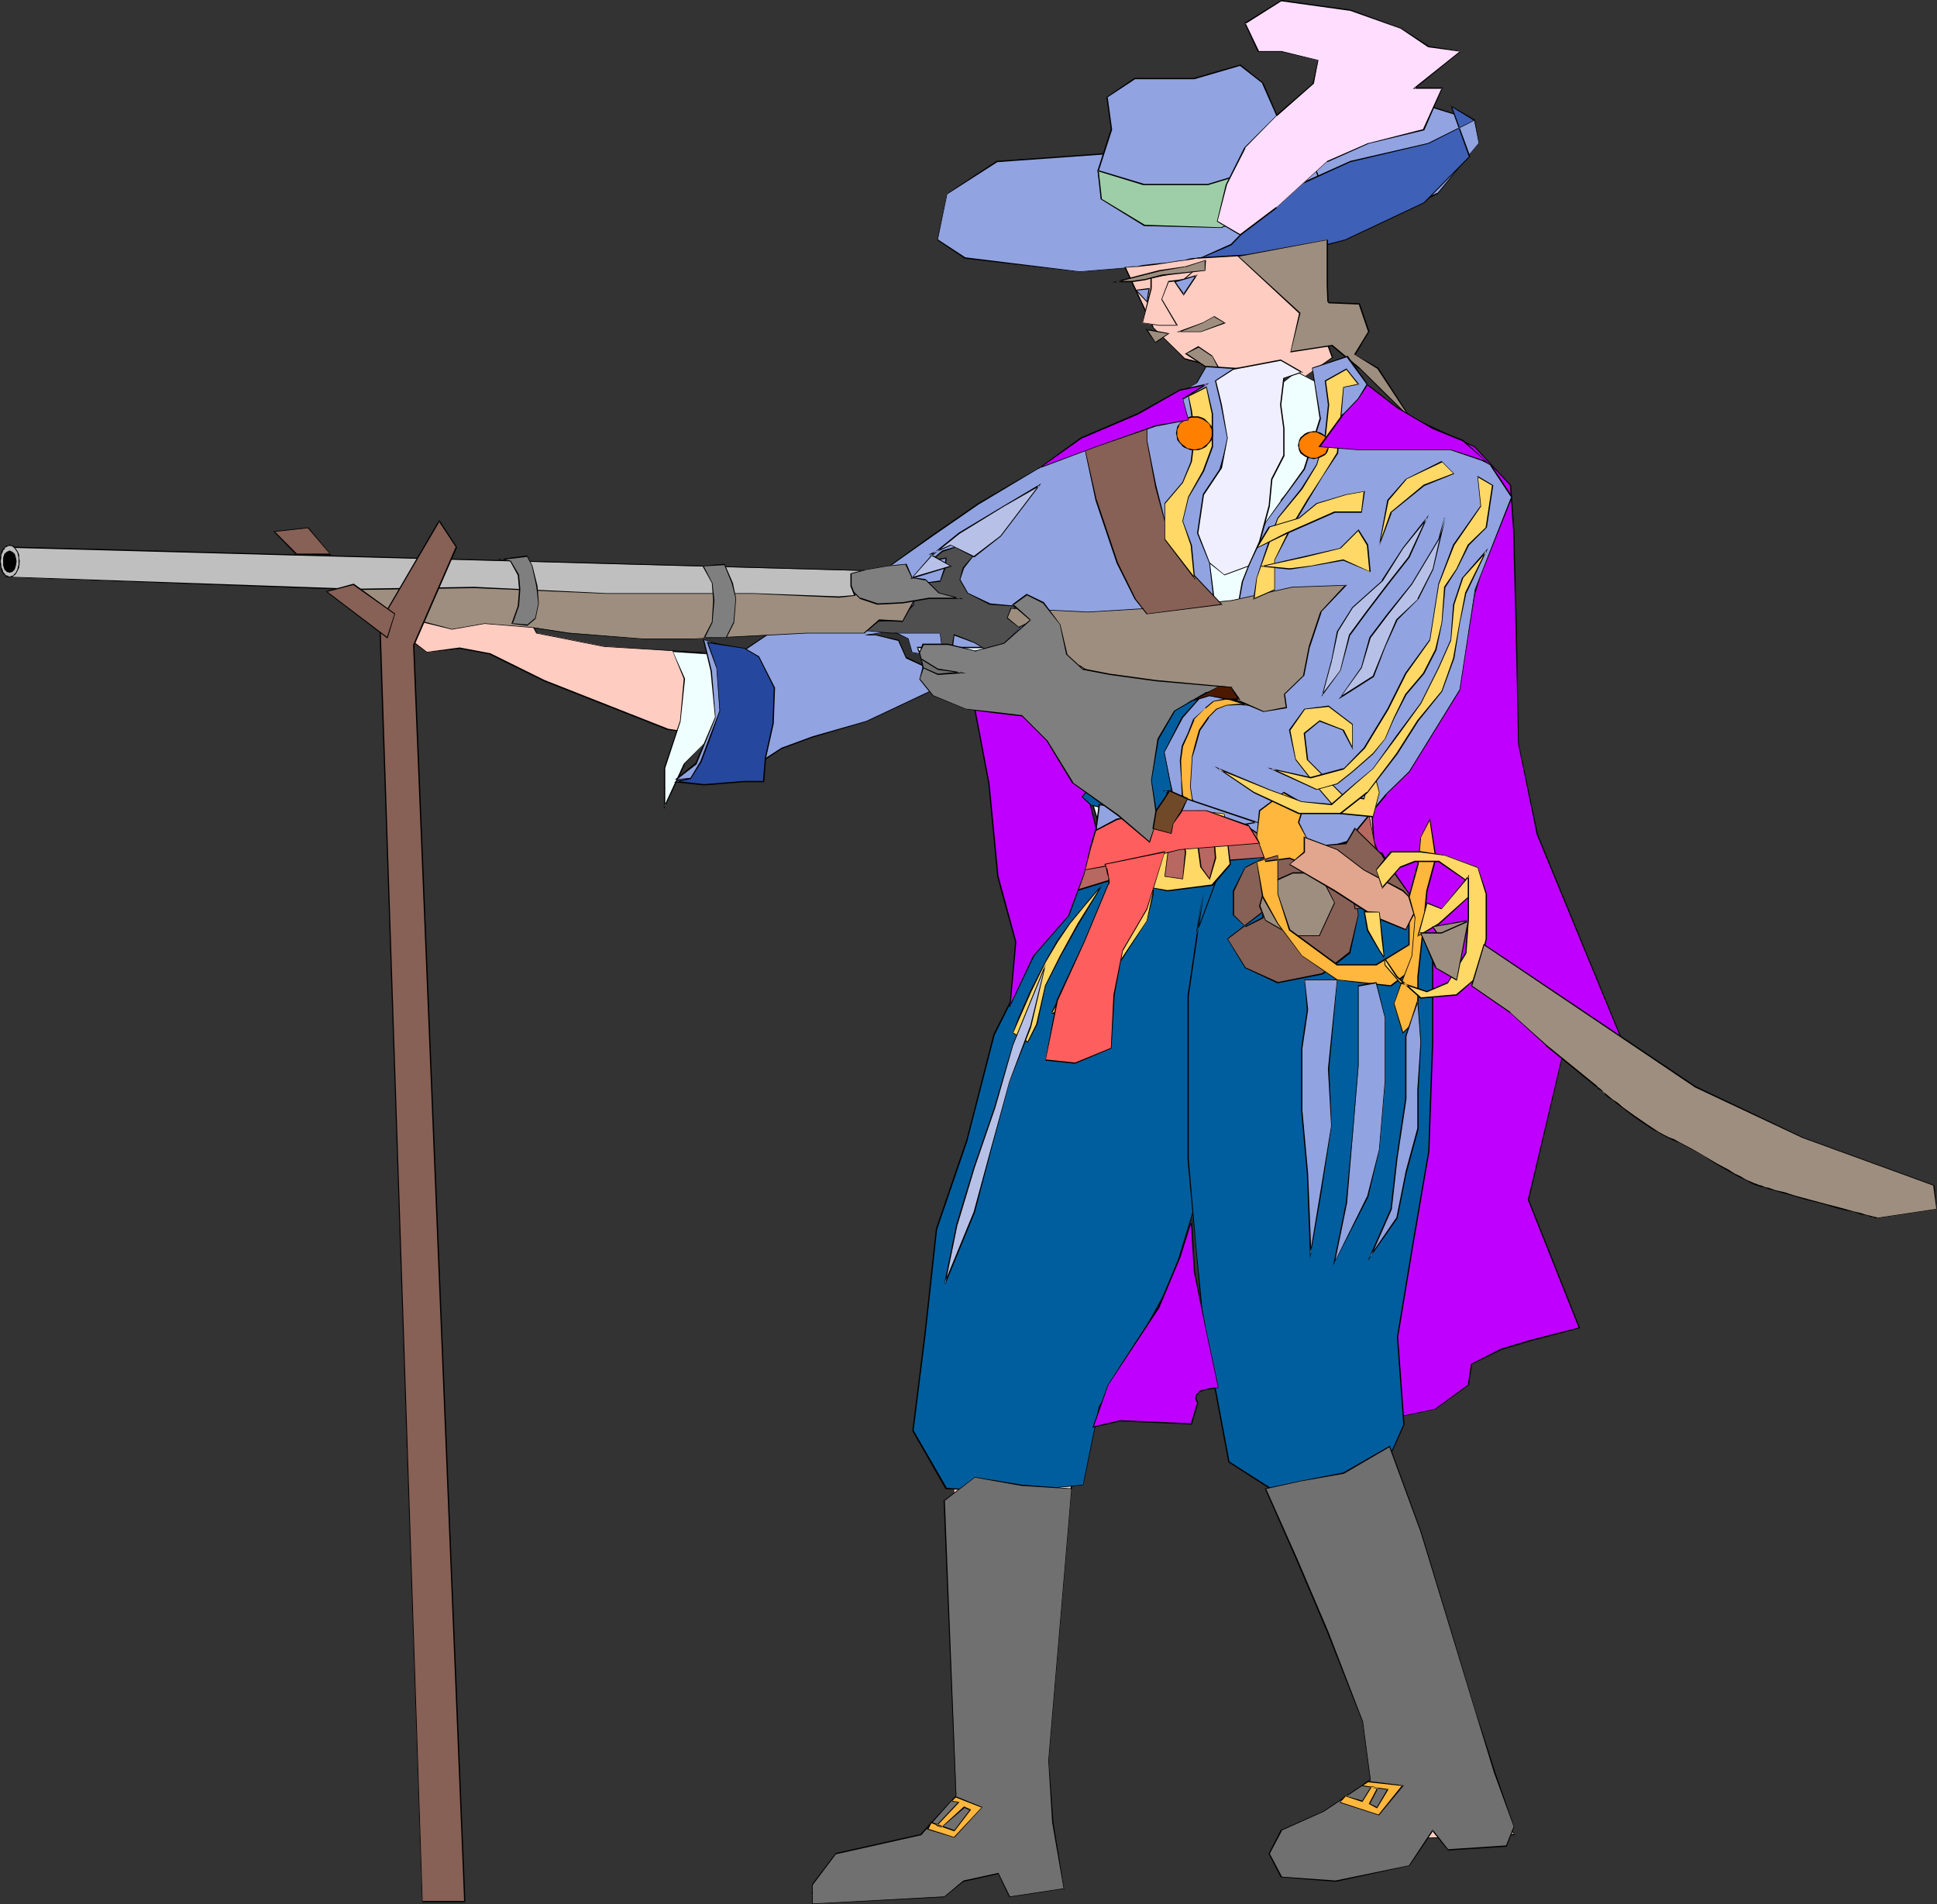
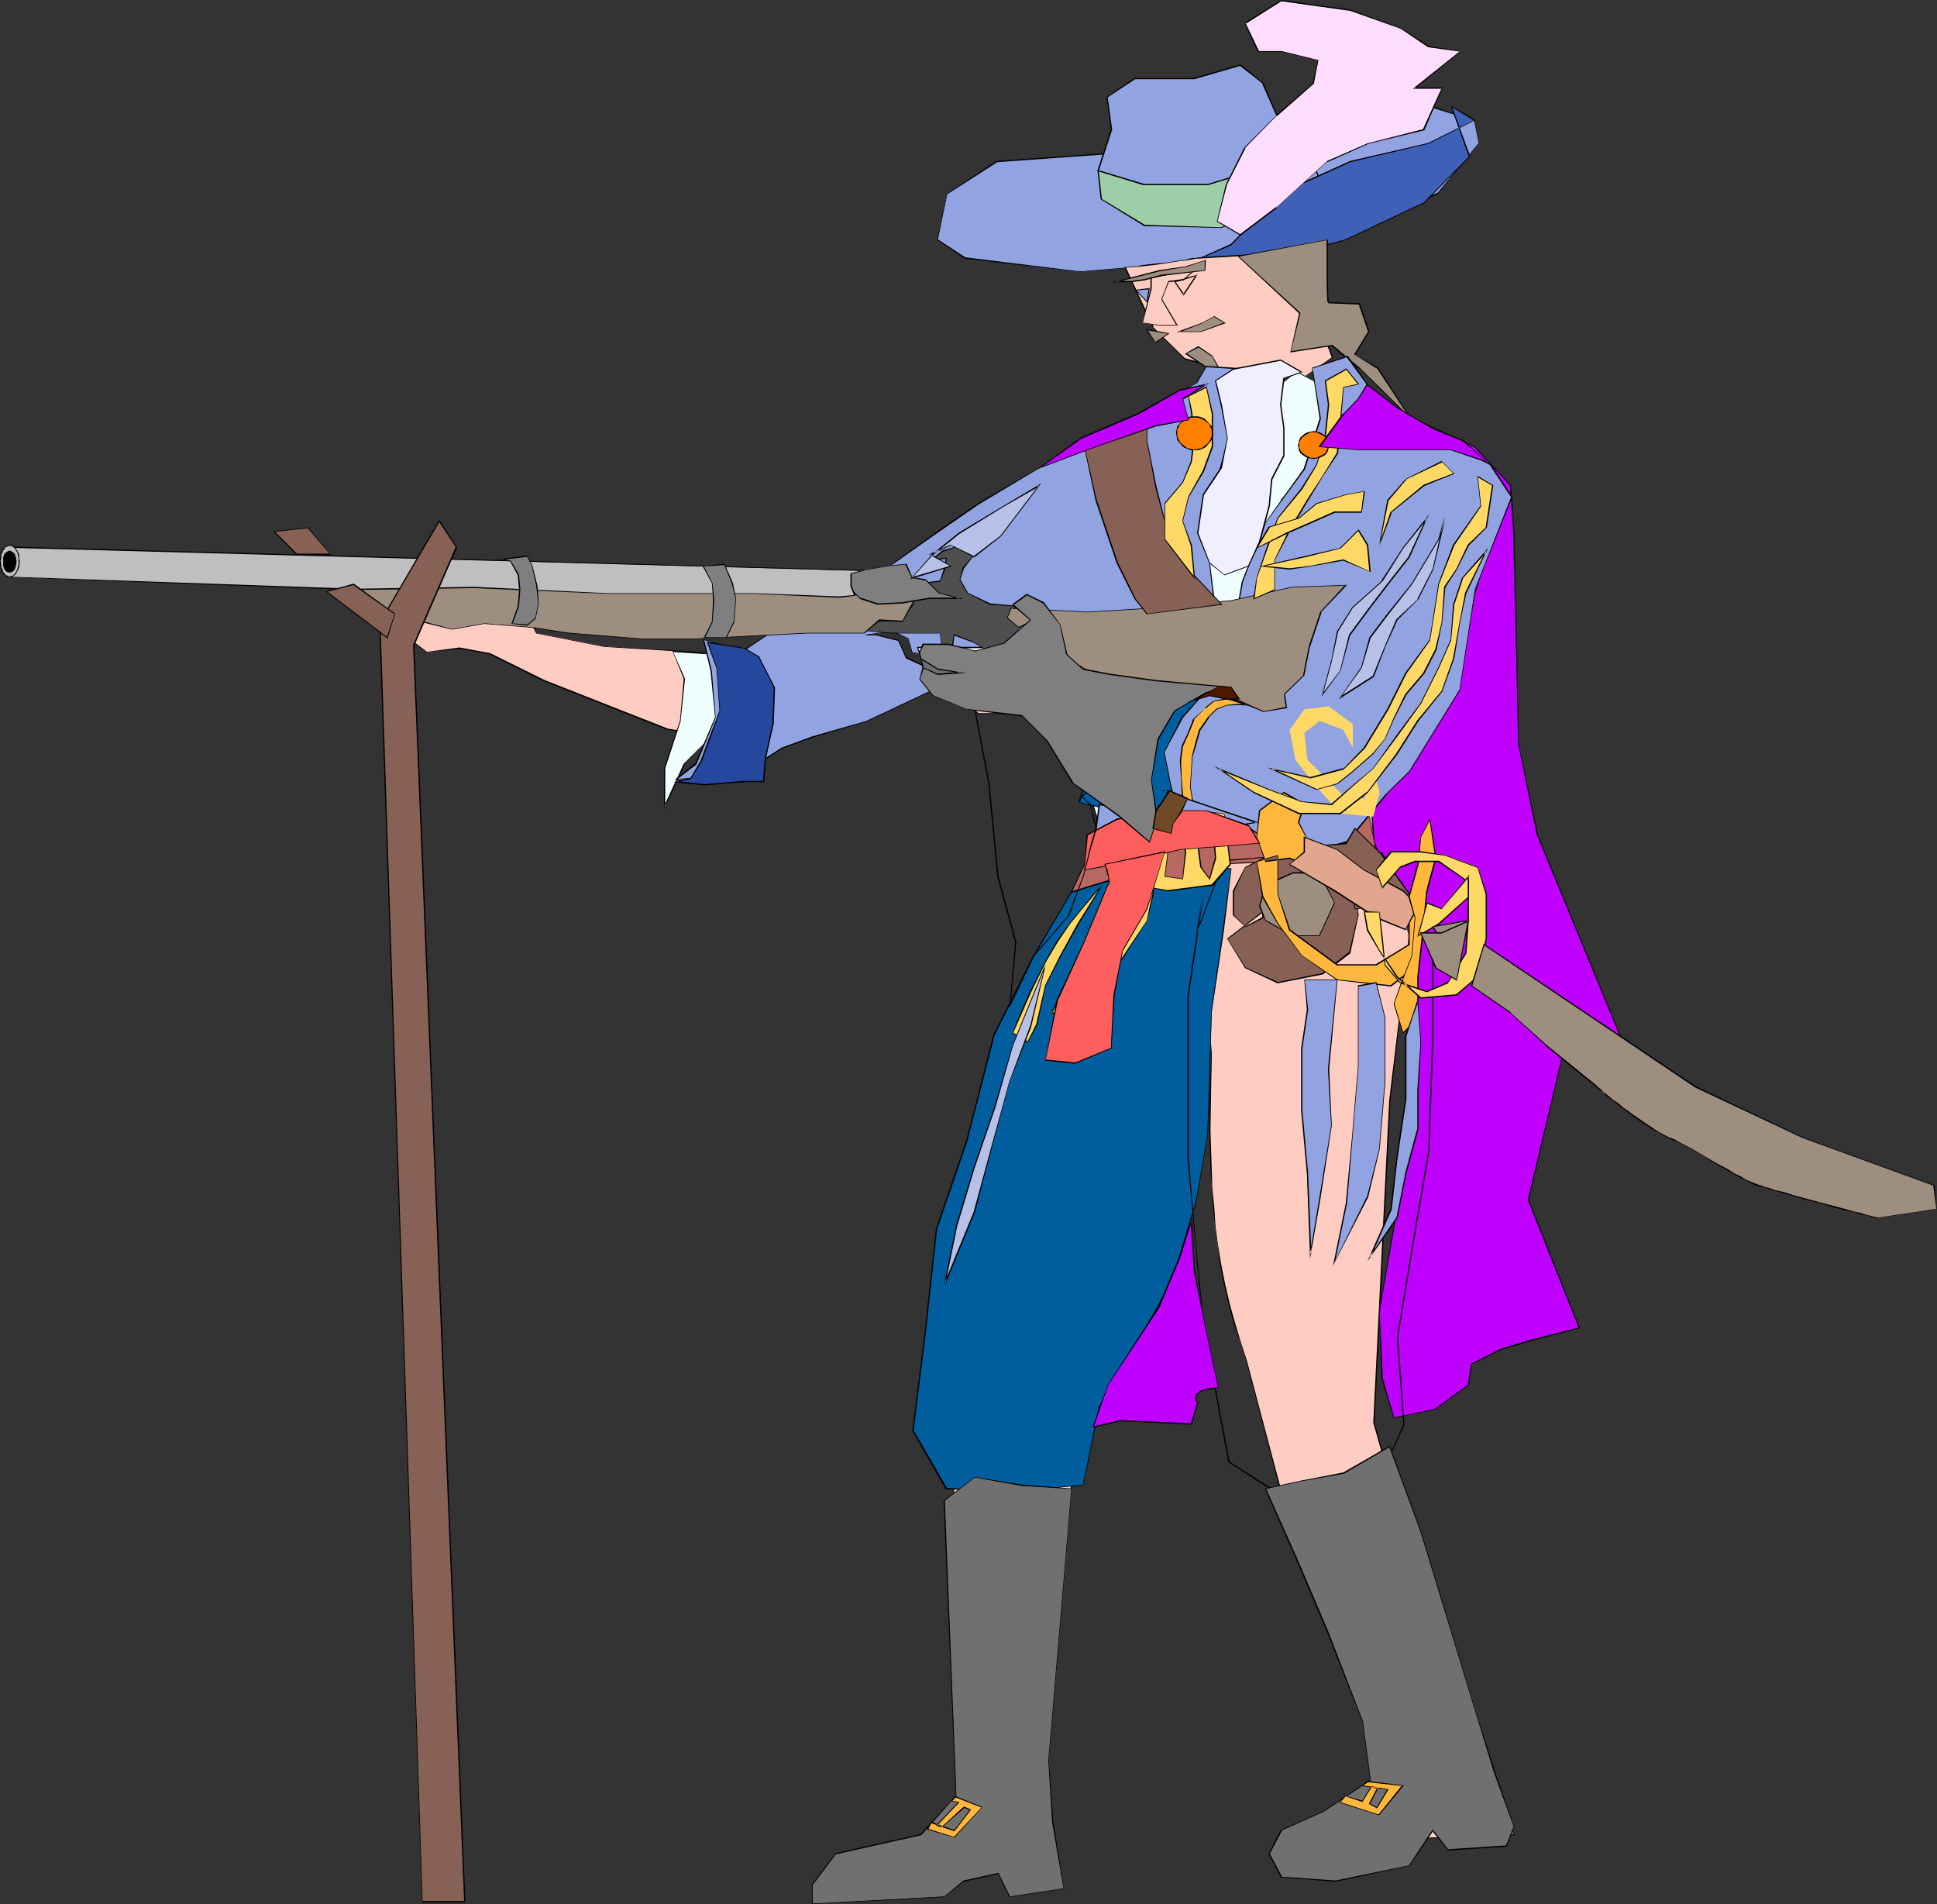
<svg xmlns="http://www.w3.org/2000/svg" xmlns:ns1="http://sodipodi.sourceforge.net/DTD/sodipodi-0.dtd" xmlns:ns2="http://www.inkscape.org/namespaces/inkscape" version="1.0" width="129.724mm" height="127.502mm" id="svg178" ns1:docname="Musketeer.wmf">
  <rect width="100%" height="100%" fill="#333333" stroke="none" />
  <ns1:namedview id="namedview178" pagecolor="#ffffff" bordercolor="#000000" borderopacity="0.25" ns2:showpageshadow="2" ns2:pageopacity="0.0" ns2:pagecheckerboard="0" ns2:deskcolor="#d1d1d1" ns2:document-units="mm" />
  <defs id="defs1">
    <pattern id="WMFhbasepattern" patternUnits="userSpaceOnUse" width="6" height="6" x="0" y="0" />
  </defs>
  <path style="fill:#91a3e0;fill-opacity:1;fill-rule:evenodd;stroke:none" d="m 244.339,65.287 28.926,3.555 27.957,-2.424 34.744,-4.525 27.957,-12.928 10.504,-12.767 -1.293,-5.818 -15.029,-4.686 -29.088,2.424 -18.584,6.949 -26.664,3.555 -31.512,2.262 -12.605,8.08 -2.262,11.635 z" id="path1" />
  <path style="fill:#000000;fill-opacity:1;fill-rule:evenodd;stroke:none" d="m 244.177,65.449 29.088,3.394 27.957,-2.262 34.744,-4.525 27.957,-12.928 10.504,-12.928 -1.131,-5.818 -15.19,-4.848 -29.088,2.424 -18.584,6.949 v 0 l -26.664,3.555 -31.512,2.262 -12.605,8.242 -2.424,11.797 6.949,4.686 0.162,-0.323 -6.949,-4.525 v 0 l 2.424,-11.635 v 0.162 l 12.605,-8.08 h -0.162 l 31.512,-2.262 26.664,-3.555 18.584,-6.949 v 0 l 29.088,-2.424 h -0.162 l 15.19,4.686 v -0.162 l 1.131,5.818 v 0 l -10.504,12.767 v -0.162 l -27.795,12.928 v 0 l -34.744,4.686 -27.957,2.262 -28.926,-3.555 v 0 z" id="path2" />
  <path style="fill:#91a3e0;fill-opacity:1;fill-rule:evenodd;stroke:none" d="m 290.718,57.207 h 18.584 l 19.715,-3.555 5.818,-5.818 -4.686,-12.767 -6.949,-5.818 -3.555,-8.08 -5.656,-4.686 -11.635,3.394 h -15.19 l -6.949,4.686 1.131,8.242 -3.394,10.343 1.131,7.11 z" id="path3" />
  <path style="fill:#000000;fill-opacity:1;fill-rule:evenodd;stroke:none" d="m 290.556,57.207 h 18.746 l 19.715,-3.394 5.979,-5.979 -4.686,-12.767 -7.11,-5.979 0.162,0.162 -3.555,-8.242 -5.818,-4.686 -11.797,3.394 h 0.162 -15.19 l -7.11,4.848 1.131,8.242 v -0.162 l -3.394,10.504 1.131,7.11 11.635,6.949 0.162,-0.162 -11.635,-6.949 0.162,0.162 -1.131,-7.11 v 0.162 l 3.394,-10.504 -1.131,-8.242 -0.162,0.162 7.11,-4.686 h -0.162 15.19 l 11.635,-3.394 h -0.162 l 5.818,4.525 h -0.162 l 3.555,8.08 6.949,5.979 v -0.162 l 4.686,12.767 v -0.162 l -5.818,5.818 h 0.162 l -19.715,3.555 h -18.584 v 0 z" id="path4" />
  <path style="fill:#3f60b7;fill-opacity:1;fill-rule:evenodd;stroke:none" d="m 301.222,66.419 10.342,-4.525 6.949,-7.11 10.504,-8.08 12.766,-5.818 19.715,-4.686 11.635,-5.818 -5.818,-3.394 4.686,12.605 -11.635,11.797 -19.715,9.211 -17.453,4.686 z" id="path5" />
  <path style="fill:#000000;fill-opacity:1;fill-rule:evenodd;stroke:none" d="m 301.222,66.419 v 0.162 l 10.504,-4.525 6.787,-7.11 v 0 l 10.504,-8.08 12.766,-5.818 v 0 l 19.877,-4.686 11.797,-5.979 -6.302,-3.717 4.686,13.09 v -0.162 l -11.474,11.635 v 0 l -19.877,9.373 -17.453,4.525 h 0.162 l -21.978,1.293 -0.808,0.323 22.786,-1.293 17.453,-4.686 19.877,-9.373 11.635,-11.797 -4.686,-12.767 -0.162,0.162 5.818,3.555 v -0.162 l -11.635,5.818 v 0 l -19.715,4.525 -12.928,5.818 -10.504,8.242 v 0 l -6.787,6.949 v 0 l -11.15,5.01 z" id="path6" />
  <path style="fill:#9ecea8;fill-opacity:1;fill-rule:evenodd;stroke:none" d="m 277.952,43.148 11.474,3.555 h 16.322 l 11.635,-3.555 11.635,-6.949 3.394,6.949 -10.342,9.373 -12.928,5.01 -19.554,-0.485 -10.827,-6.626 z" id="path7" />
  <path style="fill:#000000;fill-opacity:1;fill-rule:evenodd;stroke:none" d="m 278.113,43.148 -0.323,0.162 11.635,3.555 h 16.322 l 11.635,-3.555 11.635,-6.949 h -0.162 l 3.394,6.949 0.162,-0.162 -10.504,9.373 v -0.162 l -12.928,5.171 h 0.162 L 289.587,56.884 h 0.162 l -10.989,-6.626 0.162,0.162 -0.808,-7.272 -0.323,-0.162 0.808,7.434 10.989,6.787 19.554,0.485 12.928,-5.01 10.504,-9.535 -3.555,-6.949 -11.635,6.787 -11.635,3.555 v 0 h -16.322 0.162 l -11.797,-3.555 z" id="path8" />
  <path style="fill:#ffddff;fill-opacity:1;fill-rule:evenodd;stroke:none" d="m 308.171,56.076 2.262,-9.373 4.686,-9.373 8.08,-8.08 9.211,-8.08 1.293,-5.818 -9.373,-2.424 h -5.818 l -3.394,-6.949 9.211,-5.818 17.453,2.424 12.766,4.525 6.949,4.686 8.242,1.131 -11.635,9.373 h 6.949 l -4.686,10.504 -13.898,3.394 -10.504,4.686 -12.766,11.635 -9.211,6.949 z" id="path9" />
  <path style="fill:#000000;fill-opacity:1;fill-rule:evenodd;stroke:none" d="m 308.171,55.914 v 0.162 l 2.424,-9.373 v 0 l 4.686,-9.211 h -0.162 l 8.08,-8.242 v 0.162 l 9.373,-8.242 1.131,-5.979 -9.373,-2.262 h -5.818 0.162 l -3.394,-7.11 -0.162,0.323 9.211,-5.818 v 0 l 17.453,2.424 v 0 l 12.766,4.525 6.949,4.686 8.242,1.131 -0.162,-0.162 -11.958,9.535 h 7.434 l -0.162,-0.162 -4.686,10.343 h 0.162 l -13.898,3.555 h -0.162 l -10.342,4.525 -12.928,11.797 v -0.162 l -9.211,6.949 h 0.162 l -5.818,-3.394 -0.162,0.162 5.979,3.555 9.211,-6.949 V 52.521 l 12.766,-11.635 v 0.162 l 10.504,-4.686 v 0 l 14.059,-3.394 4.686,-10.827 h -7.11 v 0.323 l 11.797,-9.535 -8.403,-1.293 h 0.162 L 354.712,7.11 341.784,2.424 324.331,0 l -9.373,5.818 3.394,7.272 h 5.979 l 9.373,2.262 h -0.162 l -1.293,5.818 0.162,-0.162 -9.373,8.08 v 0.162 l -8.08,8.08 -4.686,9.373 -2.262,9.373 z" id="path10" />
  <path style="fill:#ffccc1;fill-opacity:1;fill-rule:evenodd;stroke:none" d="m 284.9,67.55 6.949,15.191 8.08,8.08 9.373,2.424 20.362,2.586 7.595,-5.333 -5.979,-16.322 -9.211,-10.019 -18.584,1.131 h -0.162 l -0.485,0.162 h -0.808 l -0.97,0.162 -1.131,0.162 -1.454,0.323 -3.07,0.323 -3.232,0.485 -2.909,0.323 -1.454,0.162 -1.131,0.162 h -1.131 z" id="path11" />
  <path style="fill:#000000;fill-opacity:1;fill-rule:evenodd;stroke:none" d="m 284.577,67.55 7.11,15.191 8.242,8.242 9.373,2.424 20.362,2.424 7.757,-5.333 -5.979,-16.483 -9.373,-10.019 -18.584,1.131 h -0.162 l -0.646,0.162 h 0.162 -0.808 l -0.97,0.162 -1.131,0.323 -1.454,0.162 -3.07,0.485 -3.232,0.323 -2.909,0.323 -1.454,0.323 h -1.131 l -1.131,0.162 h -0.97 l 0.323,0.162 h 0.646 l 1.131,-0.162 h 1.131 l 1.454,-0.162 2.909,-0.323 3.232,-0.485 3.07,-0.485 1.454,-0.162 1.131,-0.162 0.97,-0.162 0.808,-0.162 h 0.485 v 0 h 0.162 l 18.584,-1.131 h -0.162 l 9.373,9.858 h -0.162 l 5.979,16.322 0.162,-0.162 -7.595,5.333 v 0 l -20.362,-2.586 -9.373,-2.424 0.162,0.162 -8.242,-8.08 h 0.162 l -7.11,-15.191 v 0.162 z" id="path12" />
  <path style="fill:#9e8e7f;fill-opacity:1;fill-rule:evenodd;stroke:none" d="m 335.966,60.601 v 11.635 l 0.162,4.04 0.162,0.323 7.757,0.323 2.424,6.949 -3.555,5.818 5.818,3.555 8.403,12.605 -13.09,-12.605 -6.949,-5.818 -10.342,1.616 2.262,-9.858 -15.514,-14.383 z" id="path13" />
  <path style="fill:#000000;fill-opacity:1;fill-rule:evenodd;stroke:none" d="m 335.966,60.762 -0.162,-0.162 v 11.635 l 0.162,4.04 0.323,0.485 7.757,0.323 -0.162,-0.162 2.424,7.11 v -0.162 l -3.555,5.818 5.979,3.717 -0.162,-0.162 8.403,12.767 0.162,-0.162 -12.928,-12.767 v 0 l -6.949,-5.818 -10.504,1.616 v 0.162 l 2.424,-9.858 -15.675,-14.383 v 0.162 l 22.462,-4.202 0.162,-0.162 -22.947,4.202 15.675,14.544 v -0.162 l -2.262,10.019 10.504,-1.616 v 0 l 6.949,5.818 v -0.162 l 13.736,13.575 -8.888,-13.736 -5.979,-3.394 0.162,0.162 3.555,-5.979 -2.424,-7.11 -7.918,-0.323 0.162,0.162 -0.162,-0.323 v 0 l -0.162,-4.04 V 60.601 Z" id="path14" />
  <path style="fill:#9e8e7f;fill-opacity:1;fill-rule:evenodd;stroke:none" d="m 300.091,89.528 5.01,3.232 4.363,2.101 -2.747,-4.848 -3.394,-2.262 z" id="path15" />
  <path style="fill:#000000;fill-opacity:1;fill-rule:evenodd;stroke:none" d="m 299.929,89.528 5.171,3.394 4.686,2.262 -2.909,-5.171 -3.555,-2.424 -3.394,1.939 h 0.323 l 3.232,-1.616 h -0.162 l 3.394,2.262 v -0.162 l 2.586,5.01 0.162,-0.323 -4.363,-2.101 -4.848,-3.232 v 0.162 z" id="path16" />
  <path style="fill:#9e8e7f;fill-opacity:1;fill-rule:evenodd;stroke:none" d="m 298.475,83.872 h 5.494 l 5.979,-2.101 -2.586,-1.616 -2.909,1.616 z" id="path17" />
  <path style="fill:#000000;fill-opacity:1;fill-rule:evenodd;stroke:none" d="m 297.828,84.033 h 6.141 l 6.302,-2.262 -2.909,-1.778 -2.909,1.616 -6.626,2.424 h 0.808 l 5.818,-2.262 2.909,-1.616 h -0.162 l 2.747,1.616 v -0.162 l -5.979,2.262 v 0 h -5.494 l 0.162,0.162 z" id="path18" />
  <path style="fill:#9e8e7f;fill-opacity:1;fill-rule:evenodd;stroke:none" d="m 295.728,84.518 -5.494,-1.131 2.262,3.232 z" id="path19" />
  <path style="fill:#000000;fill-opacity:1;fill-rule:evenodd;stroke:none" d="m 296.051,84.356 -6.141,-1.131 2.586,3.555 3.555,-2.424 h -0.323 l -3.394,2.262 h 0.162 l -2.101,-3.232 -0.162,0.162 5.494,0.97 v -0.162 z" id="path20" />
  <path style="fill:#ffccc1;fill-opacity:1;fill-rule:evenodd;stroke:none" d="m 293.465,82.417 -4.363,-0.646 2.262,-8.727 v -2.747 l 5.494,-1.131 6.464,-1.616 -3.717,3.232 -3.878,0.485 -1.616,4.525 3.878,6.626 z" id="path21" />
  <path style="fill:#000000;fill-opacity:1;fill-rule:evenodd;stroke:none" d="m 293.465,82.256 -4.363,-0.646 0.162,0.162 2.262,-8.727 v -2.747 l -0.162,0.162 5.494,-1.131 6.464,-1.778 v -0.162 l -3.717,3.232 v 0 l -3.878,0.485 -1.778,4.686 3.878,6.626 0.162,-0.162 h -4.525 v 0.162 h 4.686 l -4.04,-6.787 v 0.162 l 1.778,-4.525 -0.162,0.162 3.878,-0.485 4.202,-3.717 -6.949,1.778 -5.656,1.131 v 2.909 l -2.101,8.727 4.363,0.646 z" id="path22" />
  <path style="fill:#9e8e7f;fill-opacity:1;fill-rule:evenodd;stroke:none" d="m 289.748,70.782 -3.394,0.485 h -3.717 l 10.827,-2.747 6.626,-0.97 5.01,-1.778 v 2.747 l -10.989,1.131 z" id="path23" />
  <path style="fill:#000000;fill-opacity:1;fill-rule:evenodd;stroke:none" d="m 289.748,70.62 -3.394,0.485 h -3.717 v 0.323 l 10.827,-2.747 6.626,-1.131 h 0.162 l 4.848,-1.616 -0.162,-0.162 v 2.747 l 0.162,-0.162 -10.989,1.131 -4.363,1.131 v 0.323 l 4.363,-1.131 10.989,-1.293 0.162,-2.747 -5.171,1.616 v 0 l -6.626,0.97 -11.958,3.07 h 4.848 l 3.394,-0.485 z" id="path24" />
-   <path style="fill:#91a3e0;fill-opacity:1;fill-rule:evenodd;stroke:none" d="m 297.505,71.267 2.101,3.394 3.232,-5.01 z" id="path25" />
  <path style="fill:#000000;fill-opacity:1;fill-rule:evenodd;stroke:none" d="m 297.182,71.267 2.424,3.555 3.555,-5.333 -5.979,1.778 0.323,0.162 5.494,-1.616 -0.323,-0.162 -3.232,4.848 h 0.323 l -2.262,-3.232 v 0.162 z" id="path26" />
  <path style="fill:#91a3e0;fill-opacity:1;fill-rule:evenodd;stroke:none" d="m 290.88,73.044 -3.232,0.323 2.747,2.909 z" id="path27" />
  <path style="fill:#000000;fill-opacity:1;fill-rule:evenodd;stroke:none" d="m 291.041,72.883 -3.717,0.485 3.07,3.232 0.646,-3.717 -0.323,0.162 -0.485,3.232 h 0.162 l -2.747,-2.909 v 0.162 l 3.232,-0.323 -0.162,-0.162 z" id="path28" />
  <path style="fill:#bf00ff;fill-opacity:1;fill-rule:evenodd;stroke:none" d="m 335.481,112.314 12.766,-1.454 9.211,-1.616 14.221,6.141 7.595,5.171 2.262,6.141 -3.717,9.05 -4.525,14.221 -2.262,13.575 -2.262,10.666 -4.525,7.595 -7.595,12.767 -9.858,9.858 v 10.504 l 11.312,42.017 -1.454,31.674 -7.434,43.148 0.646,17.13 2.909,9.858 10.666,-2.101 8.242,-6.141 0.808,-5.333 7.434,-3.717 7.595,-2.262 12.282,-3.232 -12.928,-32.32 8.403,-35.876 17.453,0.646 -23.594,-57.207 -4.848,-22.948 -0.485,-28.442 -0.646,-25.695 -0.808,-11.312 -9.05,-9.696 -18.261,-8.403 -8.888,-6.787 -3.717,5.333 -5.333,3.07 z" id="path29" />
  <path style="fill:#000000;fill-opacity:1;fill-rule:evenodd;stroke:none" d="m 335.32,112.475 12.928,-1.454 9.211,-1.616 h -0.162 l 14.382,6.141 7.595,5.171 v -0.162 l 2.101,6.141 v -0.162 l -3.717,9.05 -4.525,14.383 v 0 l -2.262,13.575 -2.262,10.666 v -0.162 l -4.525,7.595 -7.595,12.928 v 0 l -9.858,9.696 v 10.666 l 11.474,42.017 v 0 l -1.616,31.674 -7.434,43.148 0.646,17.13 3.07,10.019 10.666,-2.262 8.403,-6.141 0.808,-5.333 -0.162,0.162 7.595,-3.717 7.595,-2.262 12.282,-3.232 -12.928,-32.482 v 0 l 8.403,-35.876 -0.162,0.162 17.614,0.646 -23.594,-57.369 v 0 l -4.848,-22.948 -0.485,-28.442 -0.646,-25.695 -0.808,-11.312 -9.211,-9.858 -18.099,-8.403 -9.05,-6.787 -3.878,5.333 v 0 l -5.333,3.07 -1.616,6.302 0.323,-0.162 1.454,-5.979 v 0 l 5.333,-3.07 3.878,-5.171 h -0.323 l 9.05,6.787 18.099,8.242 v 0 l 9.211,9.858 -0.162,-0.162 0.808,11.312 0.646,25.695 0.646,28.442 4.686,22.948 23.594,57.207 0.162,-0.162 -17.453,-0.485 -8.565,35.876 12.928,32.482 V 335.971 l -12.12,3.07 -7.595,2.262 -7.595,3.878 -0.808,5.333 0.162,-0.162 -8.403,6.141 h 0.162 l -10.666,2.262 h 0.162 l -2.909,-9.858 v 0 l -0.808,-17.13 7.595,-43.148 1.454,-31.674 -11.312,-42.017 v 0 -10.504 h -0.162 l 10.019,-9.858 7.434,-12.767 4.525,-7.595 2.424,-10.666 2.262,-13.575 v 0.162 l 4.525,-14.383 3.717,-9.05 -2.262,-6.141 -7.595,-5.333 -14.382,-6.141 -9.211,1.616 -12.766,1.454 0.162,0.162 z" id="path30" />
  <path style="fill:#ffccc1;fill-opacity:1;fill-rule:evenodd;stroke:none" d="m 266.317,146.735 2.101,7.434 1.778,7.434 2.101,14.221 6.949,31.351 -6.949,20.523 -10.827,35.068 -12.766,53.167 -5.656,18.584 -3.07,11.797 4.848,108.112 -4.848,7.919 -27.472,10.666 -6.787,5.979 49.126,-9.373 14.544,8.403 -5.979,-14.867 3.07,-51.066 7.757,-58.823 30.381,-63.994 1.131,-35.229 0.97,12.767 -0.323,9.696 -0.162,9.696 0.323,9.696 0.162,4.848 0.485,4.848 0.323,4.848 0.646,4.848 0.808,4.848 0.97,4.848 1.131,4.848 1.293,4.848 1.454,4.848 1.778,4.848 8.726,33.452 31.35,71.751 -29.411,14.706 2.909,7.919 32.482,-7.111 21.654,-0.808 -12.928,-24.564 -22.624,-79.67 4.04,-81.609 5.01,-41.855 -9.05,-23.594 -2.909,-39.269 -6.787,-28.442 z" id="path31" />
  <path style="fill:#000000;fill-opacity:1;fill-rule:evenodd;stroke:none" d="m 266.155,146.573 2.101,7.757 v -0.162 l 1.778,7.434 2.101,14.221 6.949,31.351 v -0.162 l -6.949,20.685 -10.827,35.068 v 0 l -12.766,53.167 v -0.162 l -5.656,18.746 v 0 l -2.909,11.797 4.686,108.112 v 0 l -4.686,7.757 v 0 l -27.472,10.666 -7.272,6.302 49.611,-9.373 h -0.162 l 14.867,8.565 -5.979,-15.191 v 0 l 3.07,-51.066 7.757,-58.823 v 0 l 30.381,-63.994 0.97,-35.229 h -0.162 l 0.97,12.767 -0.323,9.696 -0.162,9.696 0.323,9.696 0.323,4.848 0.323,4.848 0.485,4.848 0.646,4.848 0.646,4.848 0.97,4.848 1.131,4.848 v 0 l 1.293,4.848 1.616,4.848 1.616,4.848 8.726,33.452 31.35,71.751 0.162,-0.162 -29.573,14.706 3.07,8.08 32.482,-6.949 21.816,-0.808 -12.928,-24.887 -22.624,-79.508 v 0 l 4.04,-81.609 4.848,-41.855 -8.888,-23.594 v 0 l -2.909,-39.269 -6.949,-28.604 -71.912,1.454 0.162,0.323 71.75,-1.454 -0.162,-0.162 6.949,28.442 2.747,39.269 9.05,23.594 v 0 l -5.01,41.855 -4.04,81.609 22.624,79.67 12.928,24.564 0.162,-0.162 -21.654,0.97 -32.482,6.949 h 0.162 l -2.909,-7.919 -0.162,0.323 29.573,-14.867 -31.35,-71.751 -8.888,-33.452 -1.616,-5.01 -1.454,-4.848 -1.293,-4.686 v 0 l -1.131,-4.848 -0.97,-4.848 -0.808,-4.848 -0.646,-4.848 -0.323,-4.848 -0.485,-4.848 -0.162,-4.848 -0.323,-9.696 0.162,-9.696 0.162,-9.696 -0.97,-12.767 h -0.162 l -1.131,35.229 v 0 l -30.381,63.994 -7.757,58.823 -3.07,51.066 5.979,14.867 0.162,-0.162 -14.544,-8.403 -49.126,9.373 v 0.323 l 6.787,-5.979 27.634,-10.827 4.848,-7.919 -4.848,-108.112 2.909,-11.797 v 0 l 5.818,-18.584 v 0 L 261.63,262.765 v 0 l 10.666,-34.906 6.949,-20.685 -6.949,-31.351 -1.939,-14.221 -1.778,-7.434 v 0 l -2.101,-7.434 -0.162,0.162 z" id="path32" />
  <path style="fill:#ffccc1;fill-opacity:1;fill-rule:evenodd;stroke:none" d="m 329.179,97.123 11.797,9.696 16.645,2.909 17.776,12.928 -26.502,78.539 -19.715,12.767 -69.65,-33.452 h -11.958 l -4.525,-3.878 -6.949,-0.97 -2.909,-5.818 -2.101,-5.01 22.462,-0.97 6.949,-7.919 8.888,2.909 3.878,9.05 37.33,9.696 12.605,0.97 7.918,-32.482 -5.979,14.706 -17.453,2.101 -10.827,-17.615 -2.101,15.514 -21.493,2.101 -6.787,-16.807 -17.13,17.938 -18.099,1.131 4.363,9.373 -33.936,10.019 -9.858,3.555 -22.947,-3.555 -31.189,-12.282 -13.574,-6.787 -7.757,-1.454 -8.403,1.131 -10.181,-7.919 0.485,-2.909 6.787,1.939 8.726,2.424 12.282,-1.939 5.333,-5.818 6.787,-0.485 -4.848,4.848 2.424,4.848 17.13,3.394 23.917,1.616 h 15.029 l 17.13,-11.797 24.402,-14.706 25.694,-13.575 19.877,-13.736 15.675,-6.302 z" id="path33" />
  <path style="fill:#000000;fill-opacity:1;fill-rule:evenodd;stroke:none" d="m 329.179,97.123 v 0 l 11.797,9.858 16.645,2.909 v 0 l 17.614,12.928 v -0.162 l -26.502,78.377 v 0 l -19.554,12.767 v 0 l -69.65,-33.29 h -11.958 0.162 l -4.686,-4.04 -6.949,-0.97 0.162,0.162 -3.07,-5.979 -1.939,-4.848 -0.162,0.162 22.624,-0.97 6.949,-7.919 h -0.162 l 8.726,2.909 v 0 l 3.878,8.888 37.491,9.858 12.766,0.97 7.918,-32.644 h -0.323 l -5.818,14.706 v 0 l -17.453,1.939 h 0.162 l -11.15,-17.776 -1.939,15.837 v 0 l -21.493,1.939 h 0.162 l -6.949,-16.807 -17.291,17.938 h 0.162 l -18.261,1.131 4.363,9.535 v -0.162 l -33.936,10.019 -9.696,3.555 v 0 l -22.947,-3.555 h 0.162 l -31.189,-12.282 -13.736,-6.787 -7.757,-1.454 -8.403,1.131 h 0.162 l -10.342,-7.919 v 0.162 l 0.646,-2.909 h -0.323 l 6.949,2.101 8.726,2.424 12.282,-1.939 5.333,-5.979 v 0.162 l 6.787,-0.485 v -0.323 l -5.01,5.01 2.586,5.01 17.13,3.394 23.917,1.454 h 15.19 l 16.968,-11.635 24.402,-14.706 25.694,-13.575 19.877,-13.736 15.837,-6.302 h -0.162 l 34.582,-8.08 v -0.162 l -34.582,7.919 v 0 l -15.675,6.464 -20.038,13.736 -25.694,13.575 -24.402,14.544 -16.968,11.797 v 0 H 176.79 l -23.917,-1.454 -17.13,-3.394 h 0.162 l -2.424,-4.848 -0.162,0.162 5.171,-5.171 -7.11,0.485 -5.333,5.979 v -0.162 l -12.282,2.101 h 0.162 l -8.726,-2.586 -7.11,-2.101 -0.485,3.394 10.342,7.757 8.403,-0.97 7.757,1.454 h -0.162 l 13.736,6.787 31.189,12.282 22.947,3.394 9.858,-3.394 34.098,-10.181 -4.363,-9.535 -0.162,0.162 18.099,-0.97 L 266.478,146.25 h -0.162 l 6.787,16.645 21.816,-1.939 1.939,-15.675 h -0.162 l 10.827,17.615 17.776,-1.939 5.979,-14.706 -0.323,-0.162 -7.918,32.482 0.162,-0.162 -12.605,-0.97 h 0.162 l -37.491,-9.696 h 0.162 l -4.04,-8.888 -8.888,-3.07 -7.11,8.08 0.162,-0.162 -22.624,0.97 2.101,5.171 3.07,5.979 6.949,0.97 h -0.162 l 4.686,3.878 h 11.958 -0.162 l 69.811,33.452 19.715,-12.928 26.664,-78.539 -17.776,-12.928 -16.806,-3.07 h 0.162 l -11.958,-9.696 z" id="path34" />
  <path style="fill:#b76860;fill-opacity:1;fill-rule:evenodd;stroke:none" d="m 276.174,214.931 13.736,-3.878 18.746,-1.131 h 12.605 l 6.949,4.04 10.827,-6.787 6.787,-4.04 3.07,14.706 h -22.624 l -22.462,0.97 -19.715,4.04 -12.766,2.909 z" id="path35" />
  <path style="fill:#000000;fill-opacity:1;fill-rule:evenodd;stroke:none" d="m 276.336,215.093 h -0.162 l 13.898,-3.878 h -0.162 l 18.746,-1.131 h 12.605 v 0 l 6.949,4.04 10.827,-6.949 6.949,-3.878 -0.162,-0.162 2.909,14.706 0.162,-0.162 h -22.624 l -22.462,1.131 -19.715,3.878 -12.766,2.909 v 0.162 l 5.01,-10.666 -0.162,-0.162 -5.171,10.989 13.09,-2.909 19.715,-4.04 22.462,-0.97 h 22.624 l -2.909,-15.029 -6.949,4.04 -10.827,6.787 v 0 l -6.787,-3.878 h -12.766 l -18.746,0.97 -13.736,4.04 z" id="path36" />
  <path style="fill:#005e9e;fill-opacity:1;fill-rule:evenodd;stroke:none" d="m 271.326,225.758 -9.858,16.483 -9.858,19.715 -6.787,26.341 -7.757,22.624 -2.909,26.664 -3.07,24.564 8.403,14.544 15.675,0.808 19.069,-1.616 3.878,-19.715 7.918,-12.767 10.827,-19.715 5.818,-19.554 3.07,-16.807 0.97,-31.189 2.909,-20.523 1.939,-15.837 -10.827,-0.97 -13.736,2.101 z" id="path37" />
  <path style="fill:#000000;fill-opacity:1;fill-rule:evenodd;stroke:none" d="m 271.164,225.597 -9.858,16.645 -9.858,19.554 -6.787,26.503 v 0 l -7.757,22.624 -2.909,26.664 -3.07,24.564 8.403,14.706 15.837,0.808 19.069,-1.778 4.04,-19.715 v 0 l 7.918,-12.767 10.666,-19.554 5.979,-19.715 v 0 l 2.909,-16.807 0.97,-31.189 3.07,-20.523 1.939,-15.837 -10.989,-0.97 -13.736,1.939 v 0 l -15.837,4.848 0.162,0.323 15.837,-4.848 h -0.162 l 13.736,-2.101 10.827,0.97 v -0.162 l -2.101,15.837 -2.909,20.523 -0.97,31.189 -2.909,16.807 v -0.162 l -5.979,19.715 -10.827,19.715 -7.757,12.605 -4.04,19.877 0.162,-0.162 -19.069,1.778 -15.675,-0.97 h 0.162 l -8.403,-14.544 v 0.162 l 3.07,-24.564 2.909,-26.664 v 0.162 l 7.757,-22.624 v -0.162 l 6.787,-26.341 v 0 l 9.858,-19.715 9.696,-16.483 v 0.162 z" id="path38" />
-   <path style="fill:#005e9e;fill-opacity:1;fill-rule:evenodd;stroke:none" d="m 309.625,217.84 -6.949,18.746 1.939,-10.827 -3.878,26.341 v 20.523 20.685 l 1.939,22.624 1.939,19.554 6.464,34.583 12.928,8.242 14.059,-4.525 13.574,-4.848 3.717,-8.403 -1.616,-22.14 3.878,-23.432 4.04,-23.594 0.97,-27.634 v -22.463 l -6.949,-15.514 -5.979,-9.858 -15.514,-0.97 -13.898,2.101 z" id="path39" />
  <path style="fill:#000000;fill-opacity:1;fill-rule:evenodd;stroke:none" d="m 309.625,217.678 -6.949,18.746 0.162,0.162 1.939,-10.827 h -0.323 l -3.878,26.341 v 41.209 l 2.101,22.624 1.778,19.554 6.464,34.583 13.09,8.403 14.059,-4.525 13.574,-4.848 3.878,-8.565 -1.616,-22.14 3.878,-23.432 4.04,-23.594 0.97,-27.634 v -22.463 l -6.949,-15.675 -5.979,-9.858 -15.675,-0.808 -13.898,1.939 -10.666,0.808 v 0.323 l 10.666,-0.97 13.898,-1.939 15.514,0.97 v 0 l 5.818,9.696 6.949,15.675 v -0.162 22.463 l -0.97,27.634 -4.04,23.594 -3.878,23.432 1.616,22.14 v 0 l -3.717,8.403 v 0 l -13.413,4.848 -14.059,4.363 h 0.162 l -12.928,-8.242 v 0.162 l -6.464,-34.583 -1.939,-19.554 -1.939,-22.624 v -41.209 l 3.878,-26.341 h -0.323 l -1.778,10.827 h 0.162 l 6.949,-18.584 h -0.162 z" id="path40" />
  <path style="fill:#707070;fill-opacity:1;fill-rule:evenodd;stroke:none" d="m 239.006,379.765 7.757,-5.979 11.797,2.101 12.766,0.97 -5.818,68.681 0.97,15.675 2.909,16.807 -13.736,1.939 -3.07,-5.818 -8.726,1.939 -4.848,3.878 -33.29,1.939 v -4.848 l 5.818,-7.919 21.654,-4.848 8.888,-9.858 z" id="path41" />
  <path style="fill:#000000;fill-opacity:1;fill-rule:evenodd;stroke:none" d="m 239.168,379.765 -0.162,0.162 7.757,-5.979 v 0 l 11.797,2.101 12.766,0.808 h -0.162 l -5.818,68.681 0.97,15.675 2.909,16.807 0.162,-0.162 -13.736,2.101 v 0 l -2.909,-5.979 -8.888,1.939 -4.848,4.04 v 0 l -33.29,1.778 v 0.162 -4.848 0 l 5.979,-7.919 -0.162,0.162 21.654,-4.848 8.888,-10.019 -2.909,-74.66 h -0.323 l 3.07,74.66 v 0 l -8.888,9.696 h 0.162 l -21.654,4.848 -5.979,7.919 v 5.01 l 33.451,-1.778 4.848,-3.878 v 0 l 8.726,-1.939 v -0.162 l 2.909,5.979 13.898,-2.101 -2.747,-16.807 -1.131,-15.675 5.818,-68.843 -12.766,-0.97 -11.797,-1.939 -7.918,5.979 z" id="path42" />
  <path style="fill:#707070;fill-opacity:1;fill-rule:evenodd;stroke:none" d="m 320.291,376.856 7.918,17.615 7.918,18.746 8.726,22.624 2.101,14.544 -11.958,7.919 -10.666,4.848 -3.07,5.979 3.07,5.818 13.736,1.131 18.746,-3.878 5.818,-9.05 3.878,5.01 14.867,-0.97 1.939,-4.848 -5.01,-13.898 -4.848,-15.675 -13.898,-45.249 -7.757,-21.493 -11.797,6.787 -10.827,1.939 z" id="path43" />
  <path style="fill:#000000;fill-opacity:1;fill-rule:evenodd;stroke:none" d="m 320.129,376.695 7.918,17.938 7.918,18.584 8.888,22.624 v 0 l 1.939,14.544 v 0 l -11.797,7.919 -10.827,4.848 -3.07,5.979 3.07,5.979 13.898,1.131 18.746,-4.04 5.979,-8.888 h -0.323 l 4.04,5.01 14.867,-0.97 1.939,-5.01 -4.848,-13.898 -5.01,-15.675 -13.736,-45.249 -7.918,-21.655 -11.797,6.787 v 0 l -10.827,2.101 -9.05,1.939 0.162,0.162 8.888,-1.939 10.989,-1.939 11.635,-6.787 h -0.162 l 7.918,21.493 13.736,45.087 4.848,15.837 5.01,13.736 v -0.162 l -1.939,4.848 h 0.162 l -14.867,0.97 0.162,0.162 -4.04,-5.171 -5.979,9.05 h 0.162 l -18.746,3.878 -13.736,-0.97 h 0.162 l -3.07,-5.818 v 0 l 3.07,-5.818 h -0.162 l 10.827,-4.848 11.797,-7.919 -1.939,-14.867 -8.726,-22.624 -7.918,-18.584 -7.918,-17.776 -0.162,0.162 z" id="path44" />
  <path style="fill:#efffff;fill-opacity:1;fill-rule:evenodd;stroke:none" d="m 320.291,100.032 7.918,-5.979 7.918,4.04 2.909,8.727 -4.04,6.949 -10.666,12.767 v 11.797 l 0.808,13.736 7.11,-3.878 -9.858,31.351 -8.888,-1.939 -15.675,-2.909 -7.918,5.818 -2.909,7.919 0.97,6.787 19.715,6.949 12.605,7.757 h -9.696 -9.858 l -12.766,1.131 -7.918,3.878 -3.878,-12.767 -0.97,-11.797 -4.848,4.04 -5.818,-7.918 4.848,-7.919 4.848,-1.939 1.939,-6.787 5.01,-1.939 12.766,3.878 -5.979,-7.918 4.848,7.918 -13.574,-1.939 -8.888,-3.07 -2.101,-5.979 -0.97,-10.666 -13.736,7.919 -2.909,6.787 h -19.554 l 2.101,5.01 1.939,4.848 -14.706,5.818 -15.837,4.848 -13.736,4.04 -12.766,-0.97 -4.848,4.848 -5.01,10.827 v -9.696 l 4.04,-11.797 0.97,-10.827 -3.07,-6.949 14.867,0.97 12.766,-5.01 16.645,-10.666 24.563,-14.706 15.675,-7.919 15.675,-10.827 13.736,-8.888 12.766,-3.878 11.797,-1.939 z" id="path45" />
  <path style="fill:#000000;fill-opacity:1;fill-rule:evenodd;stroke:none" d="m 320.452,100.193 7.757,-5.979 v 0 l 7.757,4.04 v -0.162 l 2.909,8.888 v -0.162 l -3.878,6.787 -10.827,12.928 v 11.797 l 0.97,13.898 7.11,-4.04 -0.162,-0.162 -9.858,31.512 h 0.162 l -8.888,-2.101 -15.675,-2.909 -8.08,5.979 -2.747,7.919 0.97,6.949 19.554,6.949 12.766,7.757 v -0.162 h -19.554 l -12.766,0.97 -7.918,4.04 h 0.162 l -3.878,-12.767 v 0 l -0.97,-11.959 -5.171,4.04 h 0.162 l -5.818,-7.919 v 0.162 l 4.848,-7.919 v 0.162 l 4.848,-2.101 2.101,-6.787 -0.162,0.162 5.01,-2.101 v 0 l 13.09,4.04 -6.141,-8.08 h -0.162 l 4.848,7.918 v -0.162 l -13.574,-1.939 v 0 l -8.888,-3.07 v 0.162 l -1.939,-5.979 v 0 l -0.97,-10.827 -13.898,7.918 -3.07,6.949 0.162,-0.162 h -19.715 l 2.101,5.171 1.939,4.848 v -0.162 l -14.706,5.979 -15.675,4.848 -13.736,3.878 v 0 l -12.766,-0.97 -5.01,5.01 -5.01,10.827 h 0.323 v -9.696 0 l 3.878,-11.797 1.131,-10.827 -3.07,-6.949 -0.162,0.162 14.867,0.97 12.766,-5.01 16.645,-10.666 24.563,-14.706 15.675,-7.919 15.675,-10.827 13.736,-8.888 12.766,-3.878 v 0 l 11.797,-1.939 11.797,-1.939 -0.162,-0.323 -11.635,1.939 -11.797,2.101 h -0.162 l -12.766,3.717 -13.736,8.888 -15.675,10.827 -15.514,7.918 -24.563,14.706 -16.645,10.827 -12.766,4.848 v 0 l -14.867,-0.97 2.909,7.11 v 0 l -0.97,10.827 v -0.162 l -4.04,11.959 v 10.343 l 5.333,-11.312 h -0.162 l 4.848,-5.01 v 0.162 l 12.766,0.97 13.898,-4.04 15.675,-4.848 14.867,-5.979 -2.101,-5.01 -1.939,-4.848 -0.162,0.162 h 19.554 l 3.07,-6.949 v 0 l 13.736,-7.757 -0.162,-0.162 0.97,10.666 1.939,6.141 9.05,3.07 13.898,1.778 -5.01,-7.918 h -0.162 l 5.818,7.918 0.162,-0.162 -12.766,-3.878 -5.01,1.939 -2.101,6.787 v 0 l -4.848,1.939 -4.848,8.08 5.979,8.08 5.01,-4.04 -0.323,-0.162 0.97,11.797 4.04,13.09 8.08,-4.04 h -0.162 l 12.766,-1.131 h 20.038 l -13.09,-8.08 -19.554,-6.787 v 0 l -0.97,-6.787 v 0 l 2.909,-7.757 v 0 l 7.757,-5.818 v 0 l 15.675,2.909 8.888,1.939 10.019,-31.836 -7.272,4.04 0.162,0.162 -0.808,-13.736 v -11.797 0.162 l 10.666,-12.928 4.04,-6.949 -2.909,-8.727 -8.08,-4.04 -7.918,5.818 v 0 z" id="path46" />
  <path style="fill:#005e9e;fill-opacity:1;fill-rule:evenodd;stroke:none" d="m 297.828,173.722 -10.827,0.97 -3.878,6.949 -3.07,9.696 -0.808,0.485 -0.808,0.646 -0.808,0.646 -0.646,0.808 -1.131,1.939 -0.97,2.101 -0.808,1.939 -0.162,0.808 -0.323,0.808 -0.162,0.808 -0.162,0.323 v 0.323 0.162 l 20.685,4.848 2.909,-6.787 -2.101,-10.827 4.04,-7.757 5.01,-5.979 4.848,-0.97 z" id="path47" />
  <path style="fill:#000000;fill-opacity:1;fill-rule:evenodd;stroke:none" d="m 297.828,173.561 -10.827,0.97 -4.04,6.949 -3.07,9.858 0.162,-0.162 -0.97,0.485 -0.646,0.646 v 0.162 l -0.808,0.646 h -0.162 l -0.646,0.808 -1.131,1.939 -0.97,2.101 -0.646,1.939 -0.323,0.808 -0.323,0.808 -0.162,0.646 -0.162,0.485 v 0 0.323 0.162 l 20.846,5.01 2.909,-6.949 -1.939,-10.827 v 0.162 l 4.04,-7.919 5.01,-5.979 -0.162,0.162 5.494,-1.131 -11.474,-2.101 v 0.323 l 10.827,1.939 V 175.5 l -5.01,0.97 -5.01,5.979 -3.878,7.919 1.939,10.827 v -0.162 l -2.909,6.949 0.162,-0.162 -20.685,-4.848 0.162,0.162 v -0.162 -0.323 0.162 l 0.162,-0.485 0.162,-0.646 0.323,-0.808 0.162,-0.808 0.808,-2.101 0.808,-1.939 1.293,-1.939 0.646,-0.808 v 0 l 0.646,-0.808 v 0.162 l 0.808,-0.646 0.97,-0.485 3.07,-9.858 3.878,-6.949 -0.162,0.162 10.827,-0.97 z" id="path48" />
  <path style="fill:#91a3e0;fill-opacity:1;fill-rule:evenodd;stroke:none" d="m 294.758,200.225 7.918,3.878 9.858,3.07 8.726,5.818 9.858,2.909 9.858,-2.909 9.858,-11.797 5.979,-5.979 12.605,-20.523 4.04,-25.533 9.211,-23.432 -5.333,-8.08 -14.706,-7.919 -12.928,-5.818 -3.878,-6.787 -4.848,-6.949 -8.726,2.909 1.939,12.928 -4.04,12.605 -9.858,13.575 -5.818,15.029 -2.909,15.675 -3.878,-7.919 -1.939,-16.645 1.939,-15.675 3.878,-13.898 3.555,-15.352 -9.858,-0.646 -2.262,4.04 -18.907,10.989 -12.766,5.979 -8.888,4.848 -14.867,8.888 -11.474,7.919 -10.827,7.757 -18.584,9.858 -10.019,5.818 -8.726,5.979 -9.858,-2.909 1.939,7.919 1.131,11.797 -5.01,11.635 -4.848,4.04 11.797,-0.97 8.726,-3.07 5.979,-3.878 7.918,-2.909 13.574,-3.878 16.806,-7.919 -3.878,-10.827 h 21.331 l 6.949,-6.787 7.757,0.97 1.131,6.787 7.757,5.01 5.656,0.646 5.818,0.808 4.525,1.131 3.717,1.454 6.787,0.646 4.202,1.131 -3.878,0.646 -4.686,5.333 -4.525,8.727 1.454,7.272 0.485,2.586 z" id="path49" />
  <path style="fill:#000000;fill-opacity:1;fill-rule:evenodd;stroke:none" d="m 294.273,200.064 8.403,4.202 9.858,2.909 8.726,5.979 9.858,2.909 10.019,-2.909 9.858,-11.959 h -0.162 l 5.979,-5.818 12.766,-20.685 3.878,-25.533 v 0 l 9.373,-23.432 -5.333,-8.08 -14.867,-7.919 -12.766,-5.818 v 0 l -3.878,-6.949 -4.848,-6.949 -9.05,3.07 1.939,12.928 v -0.162 l -4.04,12.767 -9.696,13.575 -5.979,15.029 -2.747,15.675 0.162,-0.162 -3.878,-7.757 v 0 l -2.101,-16.645 2.101,-15.675 v 0 l 3.878,-13.736 v -0.162 l 3.555,-15.514 -10.019,-0.646 -2.424,4.202 h 0.162 l -19.069,10.827 -12.766,5.979 -8.726,5.01 -14.867,8.727 -11.474,7.918 -10.989,7.919 -18.584,9.858 -9.858,5.818 -8.726,5.818 v 0 l -10.019,-2.909 1.939,8.08 1.131,11.797 v -0.162 l -5.01,11.797 v -0.162 l -5.171,4.202 12.282,-0.808 8.888,-3.07 5.818,-3.878 7.918,-2.909 13.736,-4.04 16.806,-7.919 -3.878,-10.827 -0.162,0.162 h 21.493 l 6.787,-6.949 v 0 l 7.757,0.97 v 0 l 0.97,6.787 7.918,5.171 5.656,0.646 5.818,0.646 v 0 l 4.525,1.293 3.717,1.454 6.787,0.646 4.202,1.131 V 175.5 l -3.878,0.646 -4.848,5.333 -4.525,8.888 1.454,7.272 0.485,2.586 0.162,-0.162 h -2.424 l 0.485,0.323 h 2.101 l -0.646,-2.747 -1.454,-7.272 v 0 l 4.686,-8.727 4.686,-5.333 -0.162,0.162 4.363,-0.808 -4.686,-1.131 -6.787,-0.808 h 0.162 l -3.717,-1.454 -4.525,-1.131 h -0.162 l -5.818,-0.808 -5.656,-0.646 h 0.162 l -7.918,-5.01 v 0.162 l -0.97,-6.949 -7.918,-0.97 -6.949,6.949 v -0.162 h -21.493 l 3.878,10.989 0.162,-0.162 -16.806,7.919 -13.574,3.878 -7.918,2.909 -5.979,3.878 -8.888,3.07 h 0.162 l -11.797,0.97 v 0.162 l 5.01,-3.878 4.848,-11.797 -0.97,-11.797 -1.939,-7.919 h -0.162 l 9.858,3.07 8.888,-5.979 9.858,-5.818 18.584,-9.858 10.989,-7.757 11.474,-7.919 14.867,-8.888 8.726,-5.01 12.766,-5.818 18.907,-10.989 2.424,-4.202 -0.162,0.162 9.858,0.646 -0.162,-0.162 -3.394,15.352 v 0 l -4.04,13.898 v 0 l -1.939,15.675 1.939,16.807 4.202,8.08 2.909,-15.999 v 0 l 5.818,-15.029 9.858,-13.413 4.04,-12.767 -2.101,-12.928 v 0.162 l 8.888,-2.909 h -0.323 l 5.01,6.787 3.878,6.949 12.928,5.818 14.706,7.918 h -0.162 l 5.333,8.08 v -0.162 l -9.211,23.432 -3.878,25.533 v -0.162 l -12.766,20.685 v 0 l -5.979,5.818 v 0 l -9.858,11.959 0.162,-0.162 -9.858,2.909 h 0.162 l -9.858,-2.909 -8.726,-5.818 -9.858,-2.909 -7.918,-4.04 -0.162,0.323 z" id="path50" />
  <path style="fill:#ffb73d;fill-opacity:1;fill-rule:evenodd;stroke:none" d="m 310.756,176.793 -3.717,0.646 -1.939,1.778 -2.909,2.909 -1.454,3.555 -1.454,3.232 -0.485,3.555 0.162,4.525 0.323,4.363 0.97,2.101 2.747,0.97 -1.293,-2.262 -0.485,-3.07 0.323,-3.878 0.162,-3.878 0.808,-2.424 1.131,-4.202 2.262,-3.07 2.101,-2.101 2.424,-0.97 3.394,-0.323 1.939,0.323 z" id="path51" />
  <path style="fill:#000000;fill-opacity:1;fill-rule:evenodd;stroke:none" d="m 310.756,176.631 -3.717,0.808 -1.939,1.616 v 0.162 l -3.07,2.747 -1.454,3.717 -1.454,3.07 -0.485,3.717 0.323,4.525 0.162,4.363 1.131,2.101 3.07,1.131 -1.454,-2.424 v 0 l -0.485,-3.07 0.485,-7.757 v 0.162 l 0.808,-2.586 1.131,-4.04 2.262,-3.232 h -0.162 l 2.101,-2.101 v 0 l 2.424,-0.97 v 0 l 3.394,-0.162 3.232,0.323 -6.302,-2.101 -0.162,0.323 5.171,1.616 v -0.162 l -1.939,-0.323 -3.394,0.323 -2.586,0.97 -2.101,2.101 -2.262,3.232 -1.131,4.04 -0.646,2.586 -0.485,7.757 0.485,3.232 1.131,2.101 0.162,-0.162 -2.586,-0.97 v 0 l -0.97,-2.101 v 0.162 l -0.323,-4.363 -0.162,-4.525 0.485,-3.555 v 0 l 1.454,-3.232 1.454,-3.555 h -0.162 l 2.909,-2.909 v 0.162 l 2.101,-1.778 h -0.162 l 3.717,-0.646 h -0.162 z" id="path52" />
  <path style="fill:#303030;fill-opacity:1;fill-rule:evenodd;stroke:none" d="m 233.673,168.39 -4.363,-1.939 -1.778,-4.363 -5.818,-1.293 h -2.909 l 7.272,-0.97 3.717,1.939 0.97,3.394 2.586,0.485 z" id="path53" />
  <path style="fill:#000000;fill-opacity:1;fill-rule:evenodd;stroke:none" d="m 233.512,168.39 h 0.323 l -4.363,-2.101 v 0.162 l -1.939,-4.525 -5.818,-1.293 h -2.909 v 0.162 l 7.272,-0.97 h -0.162 l 3.878,1.939 v 0 l 0.97,3.394 2.586,0.485 h -0.162 l 0.323,2.747 0.323,0.323 -0.485,-3.232 -2.586,-0.485 h 0.162 l -0.97,-3.394 -3.878,-1.939 -7.272,0.97 v 0.162 h 2.909 l 5.818,1.454 h -0.162 l 1.939,4.363 4.525,2.101 z" id="path54" />
  <path style="fill:#4f4f4f;fill-opacity:1;fill-rule:evenodd;stroke:none" d="m 216.221,159.178 4.04,-1.939 7.272,-0.323 3.717,-4.04 -0.485,-3.232 -3.232,-0.485 5.818,-1.616 4.686,-0.485 1.131,-3.232 0.323,-2.586 -3.878,0.485 3.07,-2.262 4.848,-1.454 3.232,2.262 -2.909,3.555 -0.808,2.909 1.778,3.232 5.818,2.909 6.626,0.485 -1.939,2.424 2.909,2.909 -4.848,4.848 -2.747,1.616 -3.878,-2.586 -5.333,-1.778 -0.485,3.717 -2.262,0.646 -0.646,-5.01 h -6.787 -5.818 z" id="path55" />
  <path style="fill:#000000;fill-opacity:1;fill-rule:evenodd;stroke:none" d="m 216.221,159.178 0.162,0.162 3.878,-1.939 v 0 l 7.272,-0.323 3.878,-4.04 -0.485,-3.555 -3.394,-0.485 v 0.162 l 5.818,-1.454 4.686,-0.485 1.293,-3.394 v 0 l 0.323,-2.747 -4.04,0.646 0.162,0.162 2.909,-2.262 4.848,-1.616 h -0.162 l 3.232,2.424 v -0.162 l -2.909,3.394 -0.808,3.07 1.939,3.394 5.656,2.909 6.787,0.485 -0.162,-0.162 -1.778,2.424 2.909,3.07 v -0.162 l -4.848,4.848 v 0 l -2.909,1.454 h 0.162 l -3.878,-2.424 -5.333,-2.101 -0.646,4.04 h 0.162 l -2.262,0.485 v 0.162 l -0.646,-5.01 h -12.605 l -9.211,-0.97 -0.323,0.162 9.534,0.97 h 12.605 l -0.162,-0.162 0.646,5.01 2.586,-0.485 0.485,-3.878 h -0.162 l 5.171,1.939 4.04,2.424 2.909,-1.454 4.848,-5.01 -2.909,-2.909 v 0.162 l 2.101,-2.586 -6.949,-0.646 v 0 l -5.818,-2.747 h 0.162 l -1.939,-3.394 v 0.162 l 0.97,-2.909 2.747,-3.555 -3.232,-2.424 -5.01,1.454 -3.232,2.747 4.202,-0.646 -0.162,-0.162 -0.323,2.586 v -0.162 l -1.131,3.394 0.162,-0.162 -4.686,0.646 -6.464,1.616 3.878,0.485 v 0 l 0.485,3.232 v 0 l -3.878,3.878 h 0.162 l -7.434,0.323 -4.202,2.262 z" id="path56" />
  <path style="fill:#9e8e7f;fill-opacity:1;fill-rule:evenodd;stroke:none" d="m 218.806,160.148 h -14.544 l -28.603,1.616 h -13.09 l -18.584,-1.616 -9.534,-1.454 -11.797,-0.97 -8.242,1.454 -9.211,-2.262 -10.666,-3.555 -5.818,-5.171 128.957,2.424 4.04,1.939 9.534,-0.646 -2.747,5.333 -5.818,-0.323 z" id="path57" />
  <path style="fill:#000000;fill-opacity:1;fill-rule:evenodd;stroke:none" d="m 218.645,160.148 h 0.162 -14.544 l -28.603,1.454 h -13.09 l -18.584,-1.454 -9.534,-1.454 -11.797,-0.97 -8.242,1.454 -9.211,-2.424 h 0.162 L 94.697,153.361 v 0 l -5.818,-5.333 -0.162,0.162 128.957,2.424 v 0 l 4.04,2.101 9.534,-0.646 v -0.162 l -2.909,5.333 0.162,-0.162 -5.979,-0.323 -3.878,3.394 0.162,0.162 3.878,-3.232 v 0 l 5.818,0.323 3.07,-5.494 -9.858,0.485 v 0 l -4.04,-1.939 -129.28,-2.424 6.141,5.494 10.666,3.555 v 0 l 9.211,2.262 8.242,-1.454 11.797,0.97 9.534,1.454 18.584,1.454 H 175.659 l 28.603,-1.454 h 14.544 z" id="path58" />
  <path style="fill:#9e8e7f;fill-opacity:1;fill-rule:evenodd;stroke:none" d="m 255.974,154.007 19.392,0.97 15.998,-0.97 20.362,-2.101 15.352,-3.394 13.574,-0.323 -6.302,6.787 -2.909,8.565 -1.454,7.434 -4.848,4.848 0.485,3.232 -5.818,1.131 -5.818,-2.586 -8.08,-2.424 -10.666,-1.454 h -5.656 l -8.565,-2.101 -4.848,-1.293 -2.747,-1.939 -3.878,-0.97 -1.454,-8.727 -6.302,-1.778 -3.878,1.778 -2.909,-2.262 z" id="path59" />
  <path style="fill:#000000;fill-opacity:1;fill-rule:evenodd;stroke:none" d="m 255.974,154.007 v 0 l 19.392,0.97 15.998,-0.97 20.362,-1.939 15.352,-3.394 13.574,-0.485 -0.162,-0.162 -6.302,6.787 -2.909,8.727 v 0 l -1.454,7.434 0.162,-0.162 -5.01,4.848 0.485,3.394 0.162,-0.162 -5.818,1.131 h 0.162 l -5.818,-2.586 -8.242,-2.262 v 0 l -10.666,-1.454 -5.656,-0.162 -8.565,-2.101 -4.848,-1.131 h 0.162 l -2.909,-1.939 -3.878,-1.131 0.162,0.162 -1.616,-8.727 -6.302,-1.939 -4.04,1.939 h 0.162 l -2.909,-2.424 v 0.162 l 0.97,-2.424 -0.162,-0.162 -0.97,2.586 3.07,2.424 3.878,-1.778 h -0.162 l 6.302,1.778 v -0.162 l 1.454,8.888 3.878,0.97 2.909,1.939 4.848,1.293 8.565,1.939 5.656,0.162 10.666,1.454 h -0.162 l 8.242,2.424 5.818,2.424 5.979,-0.97 -0.485,-3.394 h -0.162 l 5.01,-4.848 1.454,-7.434 v 0.162 l 2.909,-8.727 h -0.162 l 6.626,-6.949 -13.898,0.485 -15.352,3.394 -20.362,1.939 -15.998,0.97 -19.554,-0.97 z" id="path60" />
  <path style="fill:#7f7f7f;fill-opacity:1;fill-rule:evenodd;stroke:none" d="m 230.765,146.088 3.394,0.646 3.555,3.232 5.333,1.454 h -7.918 l -6.626,1.131 -6.464,0.323 -4.363,-1.454 -2.424,-2.262 -1.454,-3.878 5.01,-1.131 5.656,-0.97 4.848,-0.485 z" id="path61" />
  <path style="fill:#000000;fill-opacity:1;fill-rule:evenodd;stroke:none" d="m 230.765,146.25 3.394,0.646 v -0.162 l 3.394,3.394 5.333,1.454 0.162,-0.323 h -7.918 l -6.626,1.131 -6.464,0.323 h 0.162 l -4.363,-1.454 v 0.162 l -2.424,-2.424 v 0 l -1.454,-3.878 -0.162,0.323 5.01,-1.131 5.656,-0.97 4.848,-0.485 h -0.162 l 1.616,3.394 0.162,-0.162 -1.454,-3.394 -5.01,0.485 -5.656,0.97 -5.171,0.97 1.616,4.04 2.424,2.424 4.363,1.454 6.464,-0.323 6.626,-1.131 h 8.726 l -6.141,-1.616 v 0 l -3.394,-3.394 -3.555,-0.485 h 0.162 z" id="path62" />
  <path style="fill:#bfbfbf;fill-opacity:1;fill-rule:evenodd;stroke:none" d="m 216.221,150.613 -0.808,-2.262 v -3.232 l 2.909,-0.646 -215.413,-5.979 1.131,1.939 0.808,2.424 -1.131,2.262 -2.101,0.97 88.395,3.07 30.058,-0.485 33.613,1.616 h 37.168 l 21.493,0.808 z" id="path63" />
  <path style="fill:#000000;fill-opacity:1;fill-rule:evenodd;stroke:none" d="m 216.544,150.775 -0.97,-2.586 v 0.162 -3.232 l -0.162,0.162 3.717,-0.97 -216.382,-5.979 1.131,2.101 0.808,2.424 v -0.162 l -1.131,2.424 v -0.162 l -2.424,1.131 88.88,3.232 30.058,-0.485 33.613,1.454 h 37.168 l 21.493,0.97 4.202,-0.485 -0.323,-0.162 -3.878,0.323 -21.493,-0.808 h -37.168 l -33.613,-1.616 -30.058,0.485 -88.395,-3.07 0.162,0.162 1.939,-0.97 1.293,-2.262 -0.808,-2.424 -1.131,-2.101 -0.162,0.323 215.413,5.818 v -0.162 l -3.07,0.808 v 3.232 l 0.97,2.424 v -0.162 z" id="path64" />
  <path style="fill:#7f7f7f;fill-opacity:1;fill-rule:evenodd;stroke:none" d="m 129.603,157.724 1.616,-4.363 0.323,-4.202 -0.323,-3.555 -2.101,-3.555 -2.262,-0.485 6.626,-0.808 1.293,2.424 1.131,5.171 0.323,4.363 -0.646,3.878 -2.101,1.616 z" id="path65" />
  <path style="fill:#000000;fill-opacity:1;fill-rule:evenodd;stroke:none" d="m 129.603,157.724 0.162,0.162 1.616,-4.525 0.323,-4.202 -0.323,-3.717 -2.101,-3.555 -2.424,-0.485 v 0.323 l 6.626,-0.808 -0.162,-0.162 1.293,2.424 v 0 l 1.131,5.171 0.485,4.363 -0.808,3.878 v -0.162 l -1.939,1.616 v 0 l -3.878,-0.323 -0.162,0.162 4.04,0.485 2.101,-1.778 0.808,-3.878 -0.323,-4.363 -1.293,-5.171 -1.293,-2.586 -7.595,0.97 3.232,0.485 v 0 l 1.939,3.555 v 0 l 0.323,3.555 -0.323,4.202 v 0 l -1.616,4.525 z" id="path66" />
  <path style="fill:#7f7f7f;fill-opacity:1;fill-rule:evenodd;stroke:none" d="m 178.245,161.441 1.939,-4.04 0.485,-5.494 -0.485,-4.363 -2.262,-4.363 5.494,-0.323 1.939,4.686 0.808,3.878 -0.323,5.979 -1.939,4.04 z" id="path67" />
  <path style="fill:#000000;fill-opacity:1;fill-rule:evenodd;stroke:none" d="m 178.245,161.279 0.162,0.162 1.939,-3.878 0.485,-5.656 -0.485,-4.363 -2.262,-4.363 -0.162,0.162 5.494,-0.323 -0.162,-0.162 1.939,4.686 v 0 l 0.97,3.878 -0.485,5.979 v 0 l -1.939,3.878 h 0.162 -5.656 l -0.162,0.162 h 5.818 l 1.939,-3.878 0.485,-6.141 -0.808,-3.878 -2.101,-4.848 -5.656,0.485 2.424,4.363 v 0 l 0.323,4.363 -0.323,5.494 v 0 l -2.101,4.04 z" id="path68" />
  <path style="fill:#26479e;fill-opacity:1;fill-rule:evenodd;stroke:none" d="m 179.053,162.572 2.424,6.302 0.646,10.989 -2.262,6.464 -2.424,6.302 -2.747,4.363 -3.555,0.808 7.11,0.808 10.019,-0.808 h 5.01 l 0.485,-5.979 1.939,-8.727 0.323,-9.05 -3.878,-7.919 -3.555,-1.939 z" id="path69" />
  <path style="fill:#000000;fill-opacity:1;fill-rule:evenodd;stroke:none" d="m 178.891,162.41 2.424,6.626 v -0.162 l 0.808,10.989 v 0 l -2.424,6.302 -2.424,6.464 -2.586,4.363 v -0.162 l -4.202,1.131 7.757,0.808 10.019,-0.808 h 5.171 l 0.485,-6.141 1.939,-8.727 0.323,-9.05 -4.04,-7.919 -3.555,-2.101 -9.696,-1.616 0.162,0.323 9.534,1.454 h -0.162 l 3.555,2.101 v 0 l 3.878,7.757 v 0 l -0.323,9.05 -1.939,8.727 -0.485,5.979 0.162,-0.162 h -5.01 l -10.019,0.808 -7.11,-0.808 v 0.323 l 3.717,-0.808 2.747,-4.363 2.424,-6.464 2.262,-6.464 -0.808,-10.989 -2.262,-6.302 -0.162,0.162 z" id="path70" />
  <path style="fill:#bfbfbf;fill-opacity:1;fill-rule:evenodd;stroke:none" d="M 2.424,138.008 H 1.939 l -0.485,0.323 -0.323,0.323 -0.323,0.485 -0.323,0.646 -0.162,0.646 -0.162,0.808 L 0,142.048 l 0.162,0.808 0.162,0.646 0.162,0.646 0.323,0.646 0.323,0.485 0.323,0.485 0.485,0.162 0.485,0.162 0.485,-0.162 0.485,-0.162 0.485,-0.485 0.323,-0.485 0.323,-0.646 0.162,-0.646 0.162,-0.646 v -0.808 -0.808 l -0.162,-0.808 -0.162,-0.646 -0.323,-0.646 -0.323,-0.485 -0.485,-0.323 -0.485,-0.323 z" id="path71" />
  <path style="fill:#000000;fill-opacity:1;fill-rule:evenodd;stroke:none" d="m 2.424,137.847 -0.485,0.162 -0.485,0.162 -0.323,0.485 H 0.97 l -0.323,0.485 -0.323,0.485 -0.162,0.808 v 0 L 0,141.24 v 0.808 0.808 l 0.162,0.646 v 0.162 l 0.162,0.646 0.323,0.646 0.323,0.485 h 0.162 l 0.323,0.323 0.485,0.323 h 0.485 0.646 l 0.323,-0.323 0.485,-0.323 0.323,-0.485 0.323,-0.646 0.323,-0.646 v -0.162 -0.646 l 0.162,-0.808 -0.162,-0.808 v -0.808 0 l -0.323,-0.808 -0.323,-0.485 -0.323,-0.485 -0.485,-0.485 -0.323,-0.162 -0.646,-0.162 v 0.323 h 0.485 v 0 l 0.485,0.323 0.323,0.323 v 0 l 0.323,0.485 0.323,0.485 0.162,0.646 v 0 l 0.162,0.808 v 0.808 0.808 l -0.162,0.646 v 0 l -0.162,0.646 -0.323,0.646 -0.323,0.485 v -0.162 l -0.323,0.485 -0.485,0.162 v 0 l -0.485,0.162 -0.485,-0.162 h 0.162 l -0.485,-0.162 v 0 l -0.485,-0.323 h 0.162 l -0.485,-0.485 -0.162,-0.646 -0.323,-0.646 v 0 -0.646 l -0.162,-0.808 0.162,-0.808 v -0.808 0 l 0.323,-0.646 0.162,-0.485 0.485,-0.485 H 1.131 l 0.485,-0.485 v 0.162 l 0.485,-0.323 H 1.939 2.424 Z" id="path72" />
  <path style="fill:#000000;fill-opacity:1;fill-rule:evenodd;stroke:none" d="m 2.424,139.463 -0.323,0.162 H 1.778 l -0.485,0.646 -0.323,0.808 -0.162,0.97 0.162,1.131 0.323,0.808 0.485,0.646 0.323,0.162 h 0.323 0.323 l 0.323,-0.162 0.485,-0.646 0.323,-0.808 0.162,-1.131 -0.162,-0.97 -0.323,-0.808 -0.485,-0.646 H 2.747 Z" id="path73" />
  <path style="fill:#000000;fill-opacity:1;fill-rule:evenodd;stroke:none" d="m 2.424,139.301 -0.323,0.162 -0.323,0.162 -0.646,0.485 -0.323,0.97 v 0.97 1.131 l 0.323,0.97 0.646,0.646 h 0.323 l 0.323,0.162 0.323,-0.162 h 0.323 l 0.646,-0.646 0.323,-0.97 0.162,-1.131 -0.162,-0.97 -0.323,-0.97 -0.646,-0.485 -0.323,-0.162 -0.323,-0.162 v 0.323 h 0.323 v 0 l 0.323,0.162 v 0 l 0.485,0.485 H 3.394 l 0.485,0.808 v 0 0.97 1.131 -0.162 l -0.485,0.97 H 3.555 l -0.485,0.485 v 0 l -0.323,0.162 v 0 H 2.424 2.101 v 0 l -0.162,-0.162 v 0 l -0.485,-0.485 v 0 l -0.323,-0.97 v 0.162 l -0.162,-1.131 0.162,-0.97 v 0 l 0.323,-0.808 v 0 l 0.485,-0.485 v 0 l 0.162,-0.162 v 0 h 0.323 z" id="path74" />
  <path style="fill:#876056;fill-opacity:1;fill-rule:evenodd;stroke:none" d="m 312.211,231.576 v -6.141 l 3.07,-5.979 5.979,-3.07 8.888,-2.262 6.141,1.454 6.141,6.141 1.454,9.858 -2.262,9.535 -6.949,5.333 -11.312,2.262 -8.08,-3.717 -4.525,-7.434 8.888,-6.787 6.787,5.979 h 6.787 l 3.07,-6.787 -3.07,-5.979 h -7.434 l -6.141,3.878 v 4.363 l -4.363,2.262 z" id="path75" />
  <path style="fill:#000000;fill-opacity:1;fill-rule:evenodd;stroke:none" d="m 312.211,231.414 0.162,0.162 v -6.141 0.162 l 2.909,-6.141 v 0.162 l 5.979,-3.07 v 0 l 8.888,-2.262 6.141,1.454 v 0 l 5.979,6.141 v -0.162 l 1.454,9.858 -2.262,9.535 v -0.162 l -6.787,5.333 v 0 l -11.312,2.262 h 0.162 l -8.242,-3.717 v 0 l -4.525,-7.272 v 0.162 l 8.888,-6.787 v 0 l 6.787,5.979 h 6.949 l 3.07,-6.949 -3.07,-6.141 h -7.757 l -6.141,3.878 v 4.525 l 0.162,-0.162 -4.525,2.424 h 0.162 l -3.07,-3.07 -0.162,0.162 3.232,3.07 4.525,-2.262 v -4.525 h -0.162 l 6.141,-3.717 v 0 h 7.434 v -0.162 l 2.909,6.141 v -0.162 l -2.909,6.787 v 0 h -6.787 v 0 l -6.787,-6.141 -9.05,6.949 4.525,7.434 8.242,3.878 11.474,-2.262 6.949,-5.333 2.101,-9.696 -1.454,-9.858 -6.141,-6.302 -6.141,-1.454 -9.05,2.424 -5.979,3.07 -3.07,5.979 v 6.141 z" id="path76" />
  <path style="fill:#9e8e7f;fill-opacity:1;fill-rule:evenodd;stroke:none" d="m 337.744,228.506 -3.717,-7.595 h -6.787 l -6.787,3.07 -1.616,5.333 1.616,3.717 6.787,3.717 h 6.787 z" id="path77" />
  <path style="fill:#000000;fill-opacity:1;fill-rule:evenodd;stroke:none" d="m 337.905,228.506 -3.878,-7.757 h -6.787 l -6.949,3.07 -1.616,5.494 1.616,3.717 6.787,3.878 h 6.949 l 3.878,-8.403 -0.162,-0.162 -3.878,8.403 h 0.162 -6.787 v 0 l -6.787,-3.878 v 0.162 l -1.454,-3.878 v 0.162 l 1.454,-5.333 v 0.162 l 6.787,-3.07 v 0 h 6.787 -0.162 l 3.878,7.434 v -0.162 z" id="path78" />
  <path style="fill:#876056;fill-opacity:1;fill-rule:evenodd;stroke:none" d="m 274.396,113.122 3.07,13.575 5.333,15.837 4.525,9.05 3.07,3.717 18.746,-2.262 -8.242,-9.05 -5.333,-9.05 -3.07,-12.12 -2.101,-11.312 v -6.787 z" id="path79" />
  <path style="fill:#000000;fill-opacity:1;fill-rule:evenodd;stroke:none" d="m 274.396,112.96 2.909,13.736 v 0 l 5.333,15.837 4.525,9.05 3.07,3.878 19.23,-2.424 -8.565,-9.05 v 0 l -5.171,-9.05 -3.07,-12.12 v 0 l -2.262,-11.312 v -6.949 l -15.998,8.403 0.162,0.162 15.837,-8.242 -0.162,-0.162 v 6.787 l 2.101,11.312 v 0.162 l 3.232,11.959 5.171,9.211 8.403,8.888 v -0.162 l -18.746,2.424 v 0 l -2.909,-3.717 -4.525,-9.211 -5.333,-15.837 v 0.162 l -3.07,-13.575 v 0 z" id="path80" />
  <path style="fill:#876056;fill-opacity:1;fill-rule:evenodd;stroke:none" d="m 342.915,209.598 6.949,6.787 8.242,12.12 -15.19,1.454 -1.293,-7.434 -4.525,-3.717 -4.525,-4.686 8.242,-0.646 z" id="path81" />
  <path style="fill:#000000;fill-opacity:1;fill-rule:evenodd;stroke:none" d="m 343.076,209.76 h -0.162 l 6.949,6.787 h -0.162 l 8.403,11.959 v -0.162 l -15.19,1.616 h 0.162 l -1.293,-7.595 -4.686,-3.717 v 0 l -4.525,-4.525 v 0.162 l 8.242,-0.646 2.262,-3.878 -0.162,-0.323 -2.262,3.878 h 0.162 l -8.565,0.808 4.686,4.686 v 0 l 4.525,3.717 v 0 l 1.454,7.595 15.514,-1.616 -8.403,-12.12 -7.11,-6.949 z" id="path82" />
  <path style="fill:#ffb73d;fill-opacity:1;fill-rule:evenodd;stroke:none" d="m 358.105,227.859 -5.979,-0.808 -6.787,-3.878 -5.979,-5.979 -8.403,-4.525 -2.262,-4.525 1.454,-4.525 -5.171,-3.07 -6.141,4.525 -0.808,6.787 2.424,6.141 5.979,-0.808 9.05,3.717 6.949,5.333 9.696,3.07 4.525,3.717 v 6.141 l -8.403,5.01 h -9.696 l -12.12,-8.888 -3.07,-9.05 v -9.858 l -5.333,1.616 1.616,9.05 3.717,6.787 6.141,8.08 9.05,6.141 13.574,1.454 6.787,-5.333 0.646,-8.08 z" id="path83" />
  <path style="fill:#000000;fill-opacity:1;fill-rule:evenodd;stroke:none" d="m 358.267,227.698 -6.141,-0.808 v 0 l -6.787,-3.717 v 0 l -5.979,-6.141 -8.403,-4.525 0.162,0.162 -2.262,-4.525 v 0 l 1.454,-4.686 -5.333,-3.07 -6.302,4.686 -0.646,6.787 2.262,6.302 6.141,-0.808 v 0 l 9.05,3.717 6.787,5.333 9.696,2.909 4.525,3.878 v -0.162 6.141 -0.162 l -8.242,5.01 v 0 h -9.696 v 0 l -12.12,-8.888 0.162,0.162 -3.07,-9.05 v 0 -9.858 l -5.494,1.616 1.454,9.05 3.878,6.787 6.141,8.08 8.888,6.141 13.736,1.616 6.949,-5.333 0.646,-8.242 -1.454,-8.403 -0.162,0.162 1.454,8.242 -0.808,8.08 0.162,-0.162 -6.949,5.333 h 0.162 l -13.574,-1.454 v 0 l -9.05,-6.141 0.162,0.162 -6.141,-8.242 -3.717,-6.787 v 0.162 l -1.616,-9.05 v 0.162 l 5.333,-1.616 -0.162,-0.162 v 9.858 l 2.909,9.211 12.12,8.888 h 10.019 l 8.403,-5.171 v -6.141 l -4.686,-3.878 -9.696,-3.07 -6.787,-5.333 -9.211,-3.717 -5.979,0.808 v 0.162 l -2.262,-6.141 v 0 l 0.808,-6.787 v 0.162 l 5.979,-4.525 h -0.162 l 5.333,3.07 -0.162,-0.323 -1.454,4.686 2.424,4.525 8.242,4.686 v -0.162 l 5.979,6.141 6.787,3.878 6.141,0.646 v 0 z" id="path84" />
  <path style="fill:#e2a58e;fill-opacity:1;fill-rule:evenodd;stroke:none" d="m 330.148,211.861 v 3.717 l -3.717,3.232 11.312,6.626 10.504,6.787 7.595,3.07 3.07,-5.979 -3.878,-3.878 -9.696,-5.333 -6.787,-5.171 z" id="path85" />
  <path style="fill:#000000;fill-opacity:1;fill-rule:evenodd;stroke:none" d="m 329.987,211.699 v 3.878 l 0.162,-0.162 -3.878,3.394 11.474,6.787 10.504,6.787 7.595,3.07 3.232,-6.141 -3.878,-4.04 -9.858,-5.171 -6.787,-5.171 -8.565,-3.232 0.162,0.323 8.242,3.07 6.787,5.171 9.858,5.333 v 0 l 3.878,3.717 -0.162,-0.162 -3.07,6.141 0.162,-0.162 -7.434,-3.07 -10.504,-6.787 -11.474,-6.626 v 0.162 l 3.878,-3.07 v -3.878 l -0.162,0.162 z" id="path86" />
  <path style="fill:#ffb73d;fill-opacity:1;fill-rule:evenodd;stroke:none" d="m 356.651,227.051 2.262,-8.242 0.646,-6.949 2.424,-4.525 1.454,9.858 -2.262,8.242 -0.808,8.403 -1.454,13.413 v 10.343 l -3.878,3.878 -2.262,-7.434 1.616,-4.525 3.07,-7.595 0.646,-9.696 z" id="path87" />
  <path style="fill:#000000;fill-opacity:1;fill-rule:evenodd;stroke:none" d="m 356.812,226.89 v 0.162 l 2.262,-8.242 v 0 l 0.646,-6.949 v 0 l 2.262,-4.363 -0.162,-0.162 1.454,9.858 v -0.162 l -2.262,8.403 v 0 l -0.808,8.403 -1.454,13.413 v 10.343 h 0.162 l -3.878,3.717 h 0.162 l -2.262,-7.434 v 0.162 l 1.616,-4.525 2.909,-7.595 0.808,-9.696 -1.454,-5.333 -0.323,0.162 1.616,5.333 v -0.162 l -0.808,9.696 v 0 l -2.909,7.434 -1.616,4.686 2.262,7.595 4.04,-3.878 v -10.504 l 1.454,-13.413 0.808,-8.403 v 0.162 l 2.262,-8.403 -1.616,-10.181 -2.424,4.848 -0.808,6.949 v -0.162 l -2.262,8.403 z" id="path88" />
  <path style="fill:#ffd866;fill-opacity:1;fill-rule:evenodd;stroke:none" d="m 349.864,224.789 4.525,-5.333 3.717,-1.454 h 6.141 l 7.434,5.171 v 9.05 l -0.646,8.888 -4.525,7.595 -5.333,2.262 -6.787,-2.262 -3.717,-4.525 -0.808,-6.626 -0.646,-6.787 h -3.878 l 0.808,4.525 3.07,5.171 4.363,6.787 5.979,5.333 9.211,-0.808 5.333,-4.525 2.101,-9.696 V 226.243 l -2.101,-6.787 -8.403,-3.07 -6.141,-0.808 H 352.126 l -3.878,4.525 z" id="path89" />
  <path style="fill:#000000;fill-opacity:1;fill-rule:evenodd;stroke:none" d="m 349.864,224.95 4.686,-5.494 v 0.162 l 3.717,-1.454 h -0.162 6.141 -0.162 l 7.595,5.171 -0.162,-0.162 v 9.05 l -0.646,8.888 v 0 l -4.525,7.595 v -0.162 l -5.171,2.262 v 0 L 354.55,248.544 v 0.162 l -3.878,-4.525 v 0 l -0.646,-6.626 -0.808,-6.787 -4.04,-0.162 0.808,4.848 3.07,5.171 4.363,6.626 6.141,5.494 9.211,-0.808 5.333,-4.686 2.262,-9.696 V 226.243 l -2.262,-6.787 -8.403,-3.07 -6.141,-0.97 h -7.595 l -3.717,4.686 1.616,4.848 0.162,-0.323 -1.616,-4.525 v 0.162 l 3.878,-4.525 h -0.162 7.434 l 6.141,0.808 v 0 l 8.242,3.07 v -0.162 l 2.101,6.787 v 0 11.312 l -2.101,9.696 v -0.162 l -5.333,4.525 h 0.162 l -9.211,0.808 h 0.162 l -5.979,-5.333 v 0 l -4.525,-6.626 -2.909,-5.171 v 0 l -0.808,-4.525 -0.162,0.162 h 3.878 l -0.162,-0.162 0.646,6.787 0.808,6.787 3.878,4.525 6.787,2.262 5.333,-2.262 4.686,-7.595 0.646,-9.05 v -9.05 l -7.595,-5.333 h -6.141 l -3.717,1.454 -4.686,5.333 h 0.323 z" id="path90" />
  <path style="fill:#ffd866;fill-opacity:1;fill-rule:evenodd;stroke:none" d="m 361.176,228.506 3.717,1.454 6.787,-8.242 v 5.333 l -7.434,6.787 -5.333,2.909 z" id="path91" />
  <path style="fill:#000000;fill-opacity:1;fill-rule:evenodd;stroke:none" d="m 361.337,228.506 -0.162,0.162 3.717,1.454 6.949,-8.242 -0.323,-0.162 v 5.333 l 0.162,-0.162 -7.595,6.787 v 0 l -5.171,3.07 0.162,0.162 2.262,-8.403 -0.162,-0.162 -2.424,8.727 5.494,-3.07 7.595,-6.949 v -5.656 l -6.949,8.565 h 0.162 l -3.878,-1.616 z" id="path92" />
  <path style="fill:#9e8e7f;fill-opacity:1;fill-rule:evenodd;stroke:none" d="m 362.63,234.485 8.403,-1.454 -2.262,10.504 z" id="path93" />
  <path style="fill:#000000;fill-opacity:1;fill-rule:evenodd;stroke:none" d="m 362.792,234.485 -0.162,0.162 8.403,-1.454 -0.162,-0.162 -2.262,10.504 0.162,-0.162 -5.979,-8.888 h -0.323 l 6.302,9.373 2.424,-10.989 -8.726,1.616 z" id="path94" />
  <path style="fill:#9e8e7f;fill-opacity:1;fill-rule:evenodd;stroke:none" d="m 364.892,236.101 h -5.333 l 3.878,8.888 5.333,3.07 2.909,-15.029 z" id="path95" />
  <path style="fill:#000000;fill-opacity:1;fill-rule:evenodd;stroke:none" d="m 364.892,235.939 v 0 h -5.494 l 3.878,9.05 5.494,3.232 3.07,-15.352 -6.949,3.07 v 0.323 l 6.949,-3.07 -0.323,-0.162 -2.909,15.029 0.162,-0.162 -5.333,-3.07 h 0.162 l -3.878,-8.727 -0.162,0.162 h 5.333 z" id="path96" />
  <path style="fill:#9e8e7f;fill-opacity:1;fill-rule:evenodd;stroke:none" d="m 375.558,239.171 53.49,35.876 27.149,12.767 33.29,12.12 0.808,6.141 -15.029,2.262 h -0.162 l -0.162,-0.162 -0.323,-0.162 h -0.485 l -0.646,-0.162 -0.646,-0.162 -0.808,-0.323 -0.97,-0.162 -1.939,-0.485 -2.262,-0.646 -2.424,-0.646 -2.586,-0.808 -5.333,-1.293 -2.424,-0.808 -2.586,-0.646 -2.101,-0.646 -1.778,-0.485 -0.97,-0.162 -0.646,-0.323 -0.646,-0.162 -0.485,-0.162 -0.808,-0.323 -1.131,-0.485 -1.131,-0.646 -1.293,-0.646 -1.454,-0.808 -1.454,-0.808 -3.07,-1.778 -3.232,-1.778 -3.232,-1.778 -3.07,-1.616 -1.454,-0.808 -1.293,-0.646 -1.293,-0.646 -1.454,-0.646 -1.454,-0.97 -1.454,-0.97 -2.909,-2.101 -2.909,-2.101 -1.293,-1.131 -1.293,-0.97 -1.131,-0.808 -0.97,-0.808 -0.808,-0.646 -0.485,-0.485 -0.485,-0.323 -0.162,-0.162 -12.766,-10.504 -9.05,-8.242 -9.858,-6.787 z" id="path97" />
  <path style="fill:#000000;fill-opacity:1;fill-rule:evenodd;stroke:none" d="m 375.72,239.171 h -0.162 l 53.49,36.037 27.149,12.767 33.29,12.12 -0.162,-0.162 0.808,6.141 0.162,-0.162 -15.029,2.262 h -0.162 l -0.162,-0.162 v 0 h -0.323 l -0.485,-0.162 v 0 l -0.646,-0.162 v 0 l -0.646,-0.162 v 0 l -0.808,-0.162 v 0 l -0.808,-0.323 -2.101,-0.485 -2.262,-0.646 -2.424,-0.646 -2.586,-0.646 -5.333,-1.454 -2.424,-0.646 -2.424,-0.808 -2.262,-0.485 -1.778,-0.646 v 0 l -0.97,-0.162 h 0.162 l -0.808,-0.323 -0.485,-0.162 h -0.162 l -0.485,-0.162 h 0.162 l -0.97,-0.323 -1.131,-0.485 -1.131,-0.485 -1.293,-0.808 -1.454,-0.646 -1.454,-0.97 -3.07,-1.616 -3.232,-1.939 -3.07,-1.778 -3.07,-1.616 -1.454,-0.808 -1.293,-0.485 -1.293,-0.646 -1.454,-0.808 -1.454,-0.97 -1.454,-0.97 -3.07,-2.101 -2.909,-2.101 -1.293,-1.131 -1.293,-0.808 -1.131,-0.97 -0.97,-0.808 v 0.162 l -0.646,-0.808 v 0 l -0.646,-0.485 -0.323,-0.323 v 0.162 l -0.162,-0.162 v -0.162 l -12.928,-10.504 v 0 l -9.05,-8.08 v -0.162 l -9.858,-6.787 0.162,0.162 3.07,-10.343 -0.162,-0.323 -3.232,10.666 10.019,6.949 v 0 l 8.888,8.08 v 0.162 l 12.928,10.504 v 0 h 0.162 v 0.162 l 0.323,0.323 0.646,0.323 v 0 l 0.808,0.646 v 0.162 l 0.808,0.808 1.293,0.808 1.131,0.97 1.293,0.97 2.909,2.262 3.07,2.101 1.454,0.97 1.454,0.808 1.454,0.808 1.293,0.646 1.293,0.646 1.454,0.646 3.07,1.616 3.232,1.778 3.07,1.939 3.07,1.778 1.454,0.808 1.454,0.808 1.454,0.646 1.131,0.646 0.97,0.485 0.97,0.323 v 0 l 0.485,0.162 v 0 l 0.646,0.162 0.646,0.162 v 0 l 0.97,0.323 h -0.162 l 1.939,0.485 2.101,0.646 2.424,0.646 2.586,0.808 5.171,1.293 2.586,0.808 2.424,0.646 2.424,0.485 1.939,0.646 0.808,0.162 h 0.162 l 0.808,0.162 v 0 l 0.646,0.323 v 0 h 0.646 -0.162 l 0.485,0.162 0.323,0.162 h 0.162 0.162 0.162 l 15.029,-2.262 -0.646,-6.141 -33.29,-12.12 -27.149,-12.928 -53.651,-36.037 z" id="path98" />
  <path style="fill:#91a3e0;fill-opacity:1;fill-rule:evenodd;stroke:none" d="m 276.659,215.577 1.616,-11.959 15.029,2.262 2.262,-5.333 22.462,7.595 -18.746,3.07 -11.15,1.454 z" id="path99" />
  <path style="fill:#000000;fill-opacity:1;fill-rule:evenodd;stroke:none" d="m 276.659,215.416 0.162,0.162 1.616,-11.959 -0.162,0.162 15.19,2.262 2.262,-5.333 h -0.162 l 22.462,7.595 v -0.323 l -18.746,3.07 -11.15,1.454 h -0.162 l -11.312,2.909 -0.162,0.323 11.635,-2.909 v 0 l 11.15,-1.454 19.392,-3.232 -23.109,-7.757 -2.424,5.494 0.162,-0.162 -15.19,-2.262 -1.616,12.282 z" id="path100" />
  <path style="fill:#ffd866;fill-opacity:1;fill-rule:evenodd;stroke:none" d="m 292.496,207.336 -0.646,17.453 3.717,0.646 11.312,-1.454 4.525,-5.171 -1.454,-12.928 -6.787,-0.808 z" id="path101" />
  <path style="fill:#000000;fill-opacity:1;fill-rule:evenodd;stroke:none" d="m 292.334,207.336 -0.646,17.453 3.878,0.808 11.474,-1.454 4.525,-5.333 -1.616,-12.928 -6.787,-0.808 -10.827,2.262 0.162,0.162 10.666,-2.262 6.787,0.808 -0.162,-0.162 1.454,12.928 v -0.162 l -4.525,5.171 h 0.162 l -11.312,1.454 -3.717,-0.646 0.162,0.162 0.646,-17.453 -0.162,0.162 z" id="path102" />
  <path style="fill:#b76860;fill-opacity:1;fill-rule:evenodd;stroke:none" d="m 294.758,221.718 0.808,-6.141 -0.808,-5.171 3.878,-0.808 1.454,5.979 -0.808,6.949 z" id="path103" />
  <path style="fill:#000000;fill-opacity:1;fill-rule:evenodd;stroke:none" d="m 294.758,221.718 h 0.162 l 0.808,-6.141 -0.808,-5.171 -0.162,0.162 3.878,-0.808 -0.162,-0.162 1.454,5.979 -0.646,6.949 v -0.162 l -4.525,-0.646 v 0.162 l 4.686,0.646 0.808,-6.949 -1.616,-5.979 -3.878,0.808 0.808,5.171 -0.808,6.302 z" id="path104" />
  <path style="fill:#b76860;fill-opacity:1;fill-rule:evenodd;stroke:none" d="m 303.969,219.456 -0.808,-5.979 -0.808,-3.878 4.525,-2.262 0.808,9.858 -1.616,5.333 z" id="path105" />
  <path style="fill:#000000;fill-opacity:1;fill-rule:evenodd;stroke:none" d="m 304.131,219.456 v 0 l -0.808,-5.979 -0.808,-3.878 -0.162,0.162 4.686,-2.262 -0.323,-0.162 0.808,9.858 v -0.162 l -1.454,5.333 h 0.162 l -2.101,-2.909 h -0.323 l 2.424,3.232 1.616,-5.494 -0.808,-10.019 -4.848,2.424 0.808,3.878 0.808,5.979 z" id="path106" />
  <path style="fill:#ffd866;fill-opacity:1;fill-rule:evenodd;stroke:none" d="m 343.884,97.285 -3.07,-3.878 -5.333,3.07 0.808,5.979 -0.808,7.595 -2.262,7.595 -3.717,5.979 -6.141,7.595 -2.101,5.979 -3.232,9.05 -0.646,5.333 5.333,-2.424 v -7.434 l 3.717,-7.595 4.525,-7.434 3.717,-6.141 3.878,-5.979 0.808,-8.242 0.646,-8.403 z" id="path107" />
  <path style="fill:#000000;fill-opacity:1;fill-rule:evenodd;stroke:none" d="m 344.046,97.285 -3.232,-4.04 -5.494,3.07 0.808,6.141 -0.808,7.595 v 0 l -2.101,7.434 -3.878,6.141 -5.979,7.434 -2.262,5.979 -3.07,9.211 -0.808,5.494 5.494,-2.424 v -7.595 0 l 3.878,-7.434 4.525,-7.595 3.717,-6.141 3.878,-5.818 1.454,-16.807 -0.162,0.162 4.04,-0.808 -0.162,-0.162 -3.878,0.808 -1.616,16.645 v 0 l -3.717,5.979 -3.878,5.979 -4.525,7.595 -3.717,7.595 v 7.434 0 l -5.171,2.262 0.162,0.162 0.646,-5.333 v 0 l 3.232,-9.05 2.101,-5.979 6.141,-7.434 3.717,-6.141 2.262,-7.595 0.808,-7.595 -0.808,-5.979 v 0 l 5.171,-2.909 -0.162,-0.162 3.07,3.878 0.162,-0.162 z" id="path108" />
  <path style="fill:#ffd866;fill-opacity:1;fill-rule:evenodd;stroke:none" d="m 319.644,143.18 10.504,-2.262 9.211,-2.262 4.525,-4.525 2.262,3.878 0.646,6.787 -6.787,-3.07 -8.242,1.454 -5.333,0.808 z" id="path109" />
  <path style="fill:#000000;fill-opacity:1;fill-rule:evenodd;stroke:none" d="m 319.644,143.18 v 0.162 l 10.504,-2.262 9.211,-2.262 4.525,-4.525 h -0.162 l 2.262,3.717 v 0 l 0.646,6.787 0.162,-0.162 -6.787,-3.07 -8.242,1.616 -5.333,0.646 -6.787,-0.646 -0.808,0.162 7.595,0.808 5.333,-0.808 8.242,-1.454 v 0 l 6.949,2.909 -0.646,-6.949 -2.424,-3.878 -4.686,4.686 h 0.162 l -9.211,2.101 -11.312,2.586 z" id="path110" />
  <path style="fill:#ffd866;fill-opacity:1;fill-rule:evenodd;stroke:none" d="m 342.43,189.236 v -5.979 l -6.141,-4.525 -6.141,0.808 -3.717,5.171 1.454,7.595 5.333,6.787 6.141,6.787 8.242,0.808 1.616,-6.141 -1.616,-5.979 -1.454,3.717 -0.808,3.878 -5.333,-0.808 -5.333,-5.333 -3.717,-3.717 -0.808,-6.787 3.878,-3.07 5.979,2.262 z" id="path111" />
-   <path style="fill:#000000;fill-opacity:1;fill-rule:evenodd;stroke:none" d="m 342.43,189.721 v -6.464 l -6.141,-4.686 -6.141,0.808 -3.878,5.333 1.616,7.595 5.333,6.787 5.979,6.949 8.403,0.808 1.616,-6.302 -1.616,-6.302 -1.616,4.04 v 0 l -0.808,3.878 0.162,-0.162 -5.333,-0.808 0.162,0.162 -9.211,-9.211 0.162,0.162 -0.808,-6.787 v 0.162 l 3.717,-3.07 v 0 l 5.979,2.262 h -0.162 l 2.586,4.848 v -0.485 l -2.262,-4.525 -6.141,-2.424 -4.04,3.232 0.808,6.787 9.211,9.211 5.333,0.808 0.97,-4.04 v 0.162 l 1.454,-3.878 h -0.323 l 1.616,5.979 -1.616,6.141 0.162,-0.162 -8.242,-0.808 v 0.162 l -5.979,-6.949 -5.333,-6.787 v 0.162 l -1.454,-7.595 v 0.162 l 3.717,-5.333 h -0.162 l 6.141,-0.646 v 0 l 5.979,4.525 v -0.162 5.979 h 0.162 z" id="path112" />
  <path style="fill:#ffd866;fill-opacity:1;fill-rule:evenodd;stroke:none" d="m 321.907,194.569 9.858,2.262 8.242,-2.262 5.333,-5.333 5.979,-9.696 4.525,-9.211 6.141,-8.242 2.262,-14.221 3.717,-9.858 6.787,-9.858 -0.646,-7.595 3.717,2.262 -1.616,10.666 -4.525,4.525 -2.909,5.979 -3.07,4.525 -0.808,9.05 -1.454,6.787 -3.07,5.979 -4.525,5.333 -3.07,6.141 -2.101,5.171 -3.07,3.717 -5.171,4.525 -3.878,3.07 -5.333,1.454 z" id="path113" />
  <path style="fill:#000000;fill-opacity:1;fill-rule:evenodd;stroke:none" d="m 321.907,194.407 v 0.323 l 9.858,2.262 8.403,-2.262 5.333,-5.333 5.979,-9.858 4.525,-9.05 5.979,-8.403 2.262,-14.221 v 0 l 3.878,-9.858 6.787,-9.858 -0.808,-7.595 -0.162,0.162 3.878,2.262 -0.162,-0.162 -1.616,10.666 0.162,-0.162 -4.686,4.525 -2.909,6.141 -3.07,4.525 -0.646,9.05 -1.616,6.787 v 0 l -3.07,5.979 -4.525,5.333 -2.909,5.979 -2.262,5.333 -3.07,3.717 0.162,-0.162 -5.333,4.686 -3.878,3.07 -5.171,1.454 h 0.162 l -11.474,-5.333 -1.131,-0.162 12.443,5.656 5.333,-1.454 3.878,-3.07 5.171,-4.525 3.07,-3.878 2.262,-5.171 3.07,-5.979 4.525,-5.333 3.07,-5.979 1.454,-6.949 0.808,-9.05 v 0.162 l 2.909,-4.525 3.07,-6.141 v 0 l 4.525,-4.525 1.616,-10.666 -4.04,-2.424 0.808,7.757 v -0.162 l -6.949,9.858 -3.717,9.858 -2.262,14.383 v -0.162 l -6.141,8.403 -4.525,9.05 -5.979,9.858 v 0 l -5.171,5.333 v -0.162 l -8.403,2.262 h 0.162 l -10.989,-2.424 z" id="path114" />
  <path style="fill:#ffd866;fill-opacity:1;fill-rule:evenodd;stroke:none" d="m 376.204,139.463 -5.979,6.787 -2.262,6.787 -0.646,9.05 -3.07,6.787 -4.686,9.05 -5.979,8.403 -5.979,8.242 -4.686,3.717 -5.818,5.333 -7.595,-0.646 -8.242,-3.232 -12.766,-5.171 8.888,5.979 11.312,5.333 h 10.666 l 6.787,-5.333 7.434,-9.858 5.333,-8.242 5.979,-7.595 3.07,-8.242 1.454,-9.05 1.616,-7.595 z" id="path115" />
  <path style="fill:#000000;fill-opacity:1;fill-rule:evenodd;stroke:none" d="m 376.689,138.655 -6.626,7.595 -2.262,6.787 -0.646,9.05 v -0.162 l -3.07,6.949 -4.525,9.05 -6.141,8.242 -5.979,8.403 0.162,-0.162 -4.686,3.878 -5.979,5.171 h 0.162 l -7.595,-0.646 v 0 l -8.242,-3.07 -13.898,-5.818 10.019,6.787 11.312,5.333 h 10.666 l 6.787,-5.333 7.595,-9.858 5.333,-8.403 5.979,-7.434 3.07,-8.403 1.454,-9.05 1.616,-7.595 v 0.162 l 5.494,-11.474 -0.646,0.808 -5.171,10.504 -1.454,7.595 -1.616,9.05 v 0 l -2.909,8.242 -6.141,7.434 -5.333,8.403 -7.434,9.858 v -0.162 l -6.787,5.333 h 0.162 -10.666 0.162 l -11.474,-5.333 -8.888,-5.979 -0.162,0.323 12.766,5.171 8.403,3.07 7.595,0.808 5.979,-5.333 4.525,-3.878 6.141,-8.242 5.979,-8.242 4.525,-9.05 3.07,-6.949 0.808,-9.05 v 0 l 2.262,-6.787 5.979,-6.626 -0.323,-0.162 z" id="path116" />
  <path style="fill:#ffd866;fill-opacity:1;fill-rule:evenodd;stroke:none" d="m 325.785,134.938 11.958,-5.333 h 6.787 l 0.808,-5.333 -4.525,0.808 -7.595,2.424 -4.525,3.717 -7.434,2.262 -3.232,5.171 z" id="path117" />
  <path style="fill:#000000;fill-opacity:1;fill-rule:evenodd;stroke:none" d="m 325.785,135.099 12.12,-5.333 h -0.162 6.949 l 0.808,-5.494 -4.686,0.808 v 0 l -7.595,2.262 -4.525,3.717 -7.595,2.262 -3.394,5.656 8.08,-3.878 -0.162,-0.323 -7.595,3.878 0.162,0.162 3.232,-5.333 h -0.162 l 7.595,-2.262 4.525,-3.717 7.434,-2.262 v 0 l 4.525,-0.808 -0.162,-0.162 -0.646,5.333 v -0.162 h -6.787 l -12.12,5.333 z" id="path118" />
  <path style="fill:#ffd866;fill-opacity:1;fill-rule:evenodd;stroke:none" d="m 302.353,146.25 -0.808,-8.242 -2.262,-6.141 1.616,-5.979 3.717,-6.787 2.262,-5.979 v -8.403 l -1.454,-6.787 -4.525,2.262 0.646,3.717 0.808,6.141 -0.808,6.787 -2.262,5.333 -4.525,5.333 v 8.888 z" id="path119" />
  <path style="fill:#000000;fill-opacity:1;fill-rule:evenodd;stroke:none" d="m 302.515,146.735 -0.808,-8.727 -2.262,-6.141 v 0 l 1.454,-5.979 v 0 l 3.878,-6.626 2.262,-6.141 v -8.403 l -1.616,-6.949 -4.686,2.424 0.646,3.717 0.808,6.141 -0.808,6.787 v 0 l -2.101,5.171 -4.525,5.333 v 9.211 l 7.757,10.181 V 146.25 l -7.595,-9.858 v 0 -8.888 0 l 4.525,-5.333 2.262,-5.333 0.808,-6.787 -0.808,-6.141 -0.808,-3.717 v 0.162 l 4.525,-2.262 -0.162,-0.162 1.454,6.787 v 8.403 -0.162 l -2.262,6.141 -3.717,6.626 -1.454,6.141 2.101,6.141 v 0 l 0.808,8.242 h 0.323 z" id="path120" />
  <path style="fill:#ffd866;fill-opacity:1;fill-rule:evenodd;stroke:none" d="m 367.963,119.909 -7.595,2.909 -8.242,6.787 -2.909,8.403 2.101,-11.312 4.525,-5.333 9.05,-4.525 z" id="path121" />
  <path style="fill:#000000;fill-opacity:1;fill-rule:evenodd;stroke:none" d="m 367.963,119.909 v -0.162 l -7.595,2.909 -8.403,6.949 -2.909,8.242 0.162,0.162 2.262,-11.312 v 0 l 4.525,-5.333 h -0.162 L 365.054,117 l -0.162,-0.162 3.07,3.07 h 0.162 l -3.232,-3.232 -9.05,4.525 -4.686,5.333 -2.101,11.474 h 0.162 l 3.07,-8.242 h -0.162 l 8.403,-6.787 7.595,-3.07 z" id="path122" />
  <path style="fill:#ffd866;fill-opacity:1;fill-rule:evenodd;stroke:none" d="m 282.8,222.526 -6.141,15.029 -5.979,9.696 -4.525,9.05 5.333,0.646 1.454,-5.171 5.333,-8.242 1.454,-5.979 3.07,-9.05 5.333,-7.595 z" id="path123" />
  <path style="fill:#000000;fill-opacity:1;fill-rule:evenodd;stroke:none" d="m 282.638,222.365 -6.141,15.191 -5.818,9.535 -4.686,9.373 5.494,0.646 1.616,-5.333 5.333,-8.242 1.454,-5.979 3.07,-9.05 5.494,-7.757 -5.818,1.616 0.162,0.162 5.333,-1.454 -0.162,-0.162 -5.333,7.434 -3.07,9.211 -1.454,5.818 -5.333,8.403 -1.454,5.171 0.162,-0.162 -5.333,-0.646 0.162,0.323 4.525,-9.211 5.979,-9.696 6.141,-15.029 h -0.162 z" id="path124" />
  <path style="fill:#ffd866;fill-opacity:1;fill-rule:evenodd;stroke:none" d="m 291.849,220.102 -3.717,6.949 -3.07,6.787 -3.07,8.08 -5.333,6.787 -3.717,7.595 -2.262,5.979 5.171,-0.808 2.424,-7.434 3.717,-8.403 3.717,-5.818 4.686,-6.787 1.454,-6.787 z" id="path125" />
  <path style="fill:#000000;fill-opacity:1;fill-rule:evenodd;stroke:none" d="m 292.011,219.779 -4.04,7.111 -3.07,6.787 -3.07,8.242 -5.333,6.787 -3.717,7.595 -2.101,5.979 5.333,-0.646 2.424,-7.595 3.717,-8.242 3.717,-5.818 4.525,-6.949 1.616,-6.787 v -6.464 l -0.323,0.323 v 6.141 l -1.454,6.787 v 0 l -4.525,6.787 -3.878,5.818 -3.717,8.242 -2.262,7.434 v 0 l -5.171,0.808 0.162,0.162 2.262,-5.818 3.717,-7.757 5.333,-6.787 3.07,-8.08 3.07,-6.787 3.717,-6.787 -0.323,-0.162 z" id="path126" />
  <path style="fill:#ffd866;fill-opacity:1;fill-rule:evenodd;stroke:none" d="m 278.921,223.981 -5.979,9.858 -4.525,8.08 -3.878,7.595 -2.101,9.696 -2.262,4.525 -3.878,-2.262 1.616,-3.878 2.909,-6.626 3.717,-7.434 3.07,-5.171 3.07,-4.525 3.717,-4.525 z" id="path127" />
  <path style="fill:#000000;fill-opacity:1;fill-rule:evenodd;stroke:none" d="m 279.083,223.981 -0.162,-0.162 -6.141,9.858 -4.525,8.242 -3.717,7.434 -2.262,9.858 v 0 l -2.262,4.525 0.162,-0.162 -3.717,-2.262 v 0.162 l 1.616,-3.717 2.909,-6.626 3.717,-7.595 3.07,-5.171 3.07,-4.525 3.717,-4.525 4.525,-5.333 -0.162,-0.162 -4.525,5.333 -3.717,4.525 -3.232,4.525 -2.909,5.171 -3.878,7.595 -2.909,6.626 -1.454,3.878 3.878,2.424 2.424,-4.686 2.101,-9.696 v 0 l 3.878,-7.595 4.525,-8.08 5.979,-9.858 -0.162,-0.162 z" id="path128" />
  <path style="fill:#91a3e0;fill-opacity:1;fill-rule:evenodd;stroke:none" d="m 343.884,249.514 v 9.696 10.504 l -1.454,17.453 -1.616,17.291 -3.07,15.029 8.403,-16.483 3.07,-12.12 1.454,-17.291 v -15.999 l -2.424,-8.888 z" id="path129" />
  <path style="fill:#000000;fill-opacity:1;fill-rule:evenodd;stroke:none" d="m 343.723,249.352 v 20.362 l -1.454,17.453 -1.616,17.291 -3.232,15.837 8.888,-17.291 2.909,-12.12 1.454,-17.291 v -15.999 l -2.262,-9.05 -4.686,0.808 0.162,0.323 4.363,-0.808 v -0.162 l 2.262,8.888 v 15.999 l -1.454,17.291 -3.07,12.12 v -0.162 l -8.242,16.645 h 0.162 l 3.07,-15.029 1.454,-17.291 1.454,-17.453 v -20.2 0.162 z" id="path130" />
  <path style="fill:#91a3e0;fill-opacity:1;fill-rule:evenodd;stroke:none" d="m 346.793,318.033 5.333,-11.959 1.454,-12.928 2.262,-15.029 v -15.837 l 1.616,-4.686 1.454,-4.363 0.646,10.504 -0.646,12.12 v 9.858 l -3.07,11.312 -2.262,11.312 z" id="path131" />
  <path style="fill:#000000;fill-opacity:1;fill-rule:evenodd;stroke:none" d="m 346.632,318.033 0.323,0.162 5.333,-12.12 1.454,-12.928 2.262,-15.029 v -15.837 0 l 1.454,-4.525 1.616,-4.525 h -0.323 l 0.808,10.504 -0.808,12.12 v 9.858 -0.162 l -3.07,11.312 v 0.162 l -2.262,11.312 v -0.162 l -6.787,9.858 -0.485,1.131 7.595,-10.827 2.262,-11.312 v 0 l 3.07,-11.312 v -9.858 l 0.646,-12.12 -0.808,-11.151 -1.616,5.01 -1.616,4.686 v 15.837 l -2.262,15.029 -1.454,12.928 v -0.162 l -5.818,13.251 z" id="path132" />
  <path style="fill:#91a3e0;fill-opacity:1;fill-rule:evenodd;stroke:none" d="m 331.764,317.225 2.262,-13.575 3.07,-18.746 -0.808,-14.383 2.262,-22.463 h -8.403 l 0.808,7.434 -1.454,9.858 v 15.675 l 1.454,15.999 z" id="path133" />
  <path style="fill:#000000;fill-opacity:1;fill-rule:evenodd;stroke:none" d="m 331.603,318.518 2.586,-14.867 2.909,-18.746 -0.646,-14.383 2.101,-22.624 h -8.403 l 0.646,7.595 -1.454,9.858 v 15.675 l 1.454,15.999 0.808,21.493 0.323,-1.293 -0.808,-20.2 -1.454,-15.999 v -15.675 l 1.454,-9.858 -0.808,-7.434 h -0.162 8.403 -0.162 l -2.262,22.463 0.808,14.383 -3.07,18.746 -2.262,13.575 h 0.323 z" id="path134" />
  <path style="fill:#b7c1e8;fill-opacity:1;fill-rule:evenodd;stroke:none" d="m 334.673,175.662 2.424,-8.242 1.454,-7.595 3.878,-6.141 7.434,-6.626 5.171,-8.403 6.141,-7.434 -4.525,9.696 -5.333,6.949 -5.171,6.626 -4.525,6.141 -2.262,9.05 z" id="path135" />
  <path style="fill:#000000;fill-opacity:1;fill-rule:evenodd;stroke:none" d="m 334.673,175.662 0.162,0.162 2.262,-8.403 v 0 l 1.616,-7.595 v 0 l 3.717,-5.979 v 0 l 7.595,-6.787 5.171,-8.242 6.141,-7.595 -0.323,-0.162 -4.525,9.858 -5.333,6.787 -5.171,6.787 -4.525,6.141 -2.262,9.05 v 0 l -4.525,5.979 -0.162,0.646 4.848,-6.626 2.424,-9.05 v 0.162 l 4.525,-6.141 5.171,-6.787 5.333,-6.787 4.848,-10.827 -6.626,8.403 -5.333,8.242 h 0.162 l -7.595,6.787 -3.878,6.141 -1.454,7.595 v -0.162 l -2.424,9.05 z" id="path136" />
  <path style="fill:#b7c1e8;fill-opacity:1;fill-rule:evenodd;stroke:none" d="m 339.36,176.47 5.171,-7.595 2.262,-7.595 4.525,-5.979 6.141,-7.434 6.787,-11.474 1.454,-5.171 -3.07,12.767 -3.717,7.595 -5.333,5.333 -2.909,6.626 -3.07,7.595 z" id="path137" />
  <path style="fill:#000000;fill-opacity:1;fill-rule:evenodd;stroke:none" d="m 339.198,176.308 0.162,0.162 5.333,-7.434 2.262,-7.595 4.525,-5.979 5.979,-7.595 6.787,-11.312 1.616,-5.333 h -0.323 l -2.909,12.767 v 0 l -3.878,7.595 h 0.162 l -5.494,5.171 -2.909,6.787 -3.07,7.595 0.162,-0.162 -8.403,5.333 -0.323,0.646 8.888,-5.656 2.909,-7.595 3.07,-6.787 v 0 l 5.333,-5.333 3.717,-7.434 3.07,-12.928 -0.323,-0.162 -1.454,5.333 -6.787,11.312 -6.141,7.595 -4.525,5.979 -2.101,7.595 -5.656,8.08 z" id="path138" />
  <path style="fill:#b7c1e8;fill-opacity:1;fill-rule:evenodd;stroke:none" d="m 263.084,122.818 -9.05,5.333 -11.15,6.787 -6.787,5.333 -5.333,5.979 9.858,-3.07 -5.333,-2.909 5.333,-2.262 5.979,2.909 6.787,-5.171 z" id="path139" />
  <path style="fill:#000000;fill-opacity:1;fill-rule:evenodd;stroke:none" d="m 263.569,122.333 -9.534,5.656 -11.312,6.787 -6.626,5.333 -5.656,6.464 10.504,-3.232 -5.494,-3.232 v 0.323 l 5.333,-2.424 h -0.162 l 5.979,3.07 6.787,-5.333 10.181,-13.413 -0.646,0.485 -9.696,12.767 v 0 l -6.787,5.171 h 0.162 l -5.979,-2.909 -5.494,2.424 5.494,3.07 v -0.162 l -9.858,2.909 0.162,0.162 5.333,-5.979 v 0.162 l 6.626,-5.333 11.312,-6.949 9.05,-5.171 -0.323,-0.162 z" id="path140" />
  <path style="fill:#b7c1e8;fill-opacity:1;fill-rule:evenodd;stroke:none" d="m 264.539,244.181 -8.242,20.362 -4.525,15.837 -5.171,15.029 -4.363,14.383 -3.07,15.029 7.434,-18.099 4.363,-16.483 4.686,-16.645 5.171,-13.575 z" id="path141" />
  <path style="fill:#000000;fill-opacity:1;fill-rule:evenodd;stroke:none" d="m 264.7,244.181 h -0.162 l -8.242,20.2 -4.686,15.999 -5.171,15.029 -4.363,14.383 v 0 l -3.07,15.029 0.323,0.162 7.434,-18.099 4.363,-16.645 4.525,-16.645 5.333,-13.575 v 0 l 3.717,-15.837 h -0.162 l -3.878,15.837 v -0.162 l -5.171,13.736 -4.525,16.483 -4.525,16.645 -7.434,18.099 h 0.323 l 3.07,-15.029 v 0.162 l 4.363,-14.544 5.171,-15.029 4.525,-15.837 8.242,-20.2 -0.162,-0.162 z" id="path142" />
  <path style="fill:#ff5e5e;fill-opacity:1;fill-rule:evenodd;stroke:none" d="m 274.396,220.102 0.808,-8.888 7.595,-3.878 11.312,-2.262 h 11.312 l 10.504,3.878 2.909,4.525 -20.2,1.454 -12.12,3.07 z" id="path143" />
  <path style="fill:#000000;fill-opacity:1;fill-rule:evenodd;stroke:none" d="m 274.396,220.102 h 0.162 l 0.808,-8.888 v 0.162 l 7.434,-3.878 v 0 l 11.312,-2.262 h 11.312 -0.162 l 10.666,3.878 v -0.162 l 2.747,4.525 0.162,-0.162 -20.2,1.616 -12.12,2.909 -12.12,2.262 v 0.162 l 12.12,-2.101 12.12,-3.07 20.362,-1.616 -2.909,-4.686 -10.666,-3.717 h -11.312 l -11.474,2.101 -7.595,4.04 -0.646,9.05 z" id="path144" />
  <path style="fill:#ff5e5e;fill-opacity:1;fill-rule:evenodd;stroke:none" d="m 280.537,223.981 -6.141,14.383 -6.787,14.867 -3.07,15.029 7.595,0.808 9.05,-3.717 0.808,-13.575 2.262,-11.312 6.141,-10.504 4.363,-14.383 -15.029,3.232 v 0 l 0.162,0.162 v 0.485 l 0.323,0.808 0.162,0.808 0.162,0.97 0.162,0.808 v 0.646 l -0.162,0.323 z" id="path145" />
  <path style="fill:#000000;fill-opacity:1;fill-rule:evenodd;stroke:none" d="m 280.376,223.819 -5.979,14.383 -6.949,14.867 -2.909,15.352 7.595,0.808 9.211,-3.878 0.808,-13.575 2.101,-11.312 v 0.162 l 6.141,-10.504 4.525,-14.706 -15.352,3.232 v 0.162 l 0.162,0.162 v 0 l 0.162,0.485 v 0 l 0.162,0.808 v 0 l 0.162,0.808 0.323,0.97 v 0.808 0.646 0.323 -0.162 l -0.162,0.162 0.162,0.162 0.162,-0.162 0.162,-0.323 v -0.646 l -0.162,-0.808 -0.162,-0.97 -0.162,-0.808 v -0.162 l -0.323,-0.646 v 0 l -0.162,-0.646 v 0 0 0 h -0.162 l 15.029,-3.07 v -0.162 l -4.525,14.383 -6.141,10.504 -2.262,11.312 -0.646,13.575 v -0.162 l -9.05,3.717 v 0 l -7.595,-0.808 0.162,0.162 3.07,-15.029 v 0 l 6.787,-14.867 5.979,-14.383 z" id="path146" />
  <path style="fill:#ff7f00;fill-opacity:1;fill-rule:evenodd;stroke:none" d="m 302.353,105.526 h -0.97 l -0.808,0.323 -0.808,0.323 -0.646,0.485 -0.485,0.646 -0.485,0.646 -0.323,0.808 v 0.808 0.808 l 0.323,0.97 0.485,0.646 0.485,0.646 0.646,0.485 0.808,0.323 0.808,0.323 h 0.97 0.97 l 0.808,-0.323 0.808,-0.323 0.646,-0.485 0.485,-0.646 0.485,-0.646 0.323,-0.97 v -0.808 -0.808 l -0.323,-0.808 -0.485,-0.646 -0.485,-0.646 -0.646,-0.485 -0.808,-0.323 -0.808,-0.323 z" id="path147" />
  <path style="fill:#000000;fill-opacity:1;fill-rule:evenodd;stroke:none" d="m 302.353,105.365 h -0.97 l -0.808,0.323 -0.808,0.323 -0.646,0.646 v 0 l -0.646,0.646 -0.485,0.646 -0.162,0.808 -0.162,0.808 0.162,0.808 0.162,0.97 0.485,0.646 0.646,0.646 v 0.162 l 0.646,0.485 0.808,0.323 0.808,0.323 h 0.97 0.97 l 0.97,-0.323 0.646,-0.323 0.646,-0.485 v -0.162 l 0.646,-0.646 0.485,-0.646 0.323,-0.97 v -0.808 -0.808 l -0.323,-0.808 -0.485,-0.646 -0.646,-0.646 v 0 l -0.646,-0.646 -0.646,-0.323 -0.97,-0.323 h -0.97 v 0.323 h 0.97 -0.162 l 0.97,0.323 0.646,0.323 0.646,0.485 v 0 l 0.646,0.485 v 0 l 0.323,0.808 0.323,0.646 v 0 0.808 0.808 0 l -0.323,0.808 -0.323,0.646 v 0 l -0.646,0.646 v 0 l -0.646,0.485 -0.646,0.485 -0.97,0.162 h 0.162 l -0.97,0.162 -0.97,-0.162 h 0.162 l -0.97,-0.162 -0.646,-0.485 -0.646,-0.485 v 0 l -0.646,-0.646 v 0 l -0.323,-0.646 -0.323,-0.808 v 0 -0.808 -0.808 0 l 0.323,-0.646 0.323,-0.808 v 0 l 0.646,-0.485 v 0 l 0.646,-0.485 0.646,-0.323 0.97,-0.323 h -0.162 0.97 z" id="path148" />
  <path style="fill:#ff7f00;fill-opacity:1;fill-rule:evenodd;stroke:none" d="m 332.572,109.243 -0.808,0.162 -0.808,0.162 -0.646,0.323 -0.97,0.808 -0.323,0.646 -0.162,0.646 -0.162,0.646 0.162,0.808 0.162,0.646 0.323,0.485 0.485,0.485 0.485,0.323 0.646,0.323 0.808,0.162 0.808,0.162 0.646,-0.162 0.808,-0.162 0.646,-0.323 0.485,-0.323 0.485,-0.485 0.323,-0.485 0.323,-0.646 v -0.808 -0.646 l -0.323,-0.646 -0.323,-0.646 -0.485,-0.323 -0.485,-0.485 -0.646,-0.323 -0.808,-0.162 z" id="path149" />
  <path style="fill:#000000;fill-opacity:1;fill-rule:evenodd;stroke:none" d="m 332.572,109.081 -0.808,0.162 -0.808,0.162 -0.646,0.323 -1.131,0.97 -0.323,0.646 -0.162,0.646 -0.162,0.646 0.162,0.808 0.162,0.646 0.323,0.646 0.646,0.485 0.485,0.323 0.646,0.323 0.808,0.162 0.808,0.162 0.646,-0.162 0.808,-0.162 0.646,-0.323 0.646,-0.323 0.485,-0.485 0.323,-0.646 0.162,-0.646 0.162,-0.808 -0.162,-0.646 -0.162,-0.646 -0.323,-0.646 -0.485,-0.485 v 0 l -0.646,-0.485 -0.646,-0.323 -0.808,-0.162 -0.646,-0.162 v 0.323 h 0.646 v 0 l 0.646,0.323 0.646,0.323 0.646,0.323 v 0 l 0.485,0.485 h -0.162 l 0.323,0.485 0.323,0.646 v 0 0.646 0.808 -0.162 l -0.323,0.646 -0.323,0.646 h 0.162 l -0.485,0.323 v 0 l -0.646,0.323 -0.646,0.323 -0.646,0.323 v 0 h -0.646 -0.808 v 0 l -0.646,-0.323 -0.646,-0.323 -0.485,-0.323 -0.485,-0.485 v 0.162 l -0.323,-0.646 -0.323,-0.646 v 0.162 -0.808 -0.646 0 l 0.323,-0.646 0.323,-0.485 v 0 l 0.97,-0.808 0.646,-0.323 0.646,-0.323 v 0 h 0.808 z" id="path150" />
  <path style="fill:#bf00ff;fill-opacity:1;fill-rule:evenodd;stroke:none" d="m 308.494,351.323 -3.07,-14.383 -3.07,-15.029 -0.808,-12.928 -2.909,9.05 -5.333,12.928 -5.979,9.05 -6.787,10.504 -3.878,10.666 6.949,-1.616 17.938,0.808 1.616,-5.333 -0.323,-0.646 -0.162,-0.485 v -0.646 l 0.323,-0.323 0.323,-0.485 0.485,-0.323 1.131,-0.485 1.131,-0.162 1.293,-0.162 h 0.323 z" id="path151" />
  <path style="fill:#000000;fill-opacity:1;fill-rule:evenodd;stroke:none" d="m 308.494,351.323 -3.07,-14.383 -2.909,-15.029 -0.808,-13.575 -3.232,9.696 -5.333,12.767 -5.979,9.211 -6.787,10.504 -3.878,10.827 7.11,-1.616 18.099,0.808 1.616,-5.494 -0.323,-0.646 v 0 l -0.162,-0.485 v -0.646 0.162 l 0.323,-0.485 0.323,-0.323 h -0.162 l 0.485,-0.323 1.131,-0.485 v 0 l 1.131,-0.162 1.293,-0.162 0.323,-0.162 h 0.808 v -0.162 h -0.808 -0.323 l -1.293,0.162 -1.131,0.323 h -0.162 l -1.131,0.323 -0.323,0.485 -0.485,0.323 -0.162,0.485 -0.162,0.646 0.162,0.485 0.323,0.646 v 0 l -1.616,5.333 0.162,-0.162 -17.938,-0.808 -6.949,1.616 0.162,0.162 3.717,-10.666 6.949,-10.504 5.979,-9.05 5.333,-12.767 2.909,-9.211 h -0.323 l 0.808,12.928 3.07,15.029 3.07,14.383 0.162,-0.162 z" id="path152" />
-   <path style="fill:#bf00ff;fill-opacity:1;fill-rule:evenodd;stroke:none" d="m 255.651,254.362 1.454,-15.999 -4.525,-16.645 -2.262,-23.432 -3.717,-19.554 12.766,0.808 6.787,3.717 -0.646,3.717 3.717,6.949 5.979,-3.878 1.454,8.242 -2.747,3.394 1.939,1.939 1.616,5.979 -1.293,4.363 -1.778,6.949 -3.878,10.827 -8.888,10.181 z" id="path153" />
  <path style="fill:#000000;fill-opacity:1;fill-rule:evenodd;stroke:none" d="m 255.651,254.362 h 0.162 l 1.454,-15.999 -4.525,-16.645 v 0 l -2.262,-23.432 -3.717,-19.554 -0.162,0.162 12.766,0.646 h -0.162 l 6.787,3.878 v -0.162 l -0.646,3.717 3.717,6.949 6.302,-3.717 -0.323,-0.162 1.454,8.242 v 0 l -2.747,3.394 2.101,1.939 v 0 l 1.454,5.979 v 0 l -1.293,4.363 v 0 l -1.616,6.949 v 0 l -4.04,10.827 -8.888,10.181 -5.818,12.443 -0.162,0.808 6.302,-13.251 8.888,-10.181 3.878,-10.666 v -0.162 l 1.778,-6.949 v 0.162 l 1.293,-4.525 -1.616,-6.141 -1.939,-1.778 v 0 l 2.747,-3.232 -1.454,-8.565 -6.302,3.878 h 0.162 l -3.717,-6.787 v 0 l 0.808,-3.717 -6.949,-3.878 -12.928,-0.808 3.717,19.715 2.262,23.432 v 0.162 l 4.525,16.483 v 0 l -1.454,16.807 z" id="path154" />
  <path style="fill:#bf00ff;fill-opacity:1;fill-rule:evenodd;stroke:none" d="m 334.027,113.122 5.979,-8.403 3.878,-3.717 2.262,-3.717 7.434,5.979 9.05,5.171 7.595,3.07 5.979,5.333 -8.888,-3.07 H 355.035 343.884 Z" id="path155" />
  <path style="fill:#000000;fill-opacity:1;fill-rule:evenodd;stroke:none" d="m 334.027,112.96 0.162,0.162 5.979,-8.242 v 0 l 3.717,-3.878 2.424,-3.717 -0.323,0.162 7.595,5.818 9.05,5.333 7.595,3.07 v 0 l 5.979,5.171 v -0.162 l -8.888,-2.909 h -23.432 l -9.858,-0.808 -0.323,0.162 10.181,0.808 h 23.432 -0.162 l 9.534,3.232 -6.302,-5.818 -7.595,-2.909 -9.05,-5.333 -7.757,-5.979 -2.262,3.717 v 0 l -3.717,3.878 h -0.162 l -6.141,8.403 z" id="path156" />
  <path style="fill:#bf00ff;fill-opacity:1;fill-rule:evenodd;stroke:none" d="m 300.899,106.334 -1.616,-5.333 6.141,-3.717 -6.787,1.454 -10.504,5.979 -14.382,6.141 -10.666,7.434 14.382,-5.171 15.029,-5.333 z" id="path157" />
  <path style="fill:#000000;fill-opacity:1;fill-rule:evenodd;stroke:none" d="m 300.899,106.334 -1.454,-5.494 v 0.323 l 6.626,-4.202 -7.434,1.616 -10.666,5.979 -14.382,6.141 -11.15,8.08 15.029,-5.656 15.029,-5.171 v 0 l 8.403,-1.616 v -0.162 l -8.403,1.454 v 0 l -15.029,5.333 -14.382,5.333 0.162,0.162 10.504,-7.434 14.382,-6.141 10.504,-5.979 v 0 l 6.787,-1.454 -0.162,-0.323 -5.979,3.717 1.454,5.494 0.162,-0.162 z" id="path158" />
  <path style="fill:#7f7f7f;fill-opacity:1;fill-rule:evenodd;stroke:none" d="m 254.035,162.895 6.787,-5.979 -4.525,-3.878 3.555,-2.586 4.202,2.101 4.202,5.494 1.778,7.595 4.202,3.717 6.626,1.293 11.797,1.616 18.584,1.778 -5.979,1.131 -7.918,4.686 -4.202,7.272 -1.778,10.343 1.293,8.08 -0.485,3.717 -1.131,3.717 -8.08,-6.626 -11.474,-8.242 -6.464,-10.666 -6.302,-6.302 -6.787,-0.808 -7.434,-0.808 -8.403,-3.394 -3.232,-4.202 0.808,-2.909 -0.808,-3.878 0.808,-2.101 h 6.302 l 6.949,1.778 z" id="path159" />
  <path style="fill:#000000;fill-opacity:1;fill-rule:evenodd;stroke:none" d="m 254.197,162.895 6.787,-5.979 -4.525,-4.04 v 0.323 l 3.555,-2.586 h -0.162 l 4.202,2.101 -0.162,-0.162 4.363,5.494 v 0 l 1.616,7.595 4.202,3.878 6.787,1.293 11.797,1.616 18.584,1.616 v -0.162 l -5.979,1.293 -8.08,4.686 -4.202,7.111 -1.616,10.504 1.131,8.08 -0.323,3.717 v 0 l -1.293,3.717 h 0.162 l -7.918,-6.787 -11.635,-8.242 h 0.162 l -6.464,-10.504 -6.464,-6.464 -6.787,-0.808 -7.434,-0.808 v 0 l -8.242,-3.394 v 0 l -3.394,-4.202 v 0.162 l 0.97,-2.909 -0.97,-3.878 v 0 l 0.97,-1.939 h -0.162 6.302 l 6.949,1.616 7.272,-1.939 -0.162,-0.162 -7.272,1.939 h 0.162 l -6.949,-1.778 h -6.464 l -0.808,2.262 0.808,3.878 v -0.162 l -0.808,3.07 3.394,4.202 8.403,3.394 7.434,0.97 6.787,0.808 -0.162,-0.162 6.302,6.302 v 0 l 6.464,10.666 11.635,8.403 8.08,6.787 1.293,-4.04 0.485,-3.717 -1.293,-8.08 1.778,-10.343 v 0 l 4.202,-7.272 -0.162,0.162 8.08,-4.686 h -0.162 l 6.787,-1.454 -19.392,-1.778 -11.797,-1.616 -6.626,-1.293 v 0.162 l -4.202,-3.878 0.162,0.162 -1.778,-7.595 -4.202,-5.656 -4.363,-2.101 -3.717,2.747 4.686,4.04 v -0.323 l -6.787,5.979 v 0 z" id="path160" />
  <path style="fill:#4c1900;fill-opacity:1;fill-rule:evenodd;stroke:none" d="m 311.564,174.046 2.101,2.909 h -2.909 l -4.686,-0.808 -4.525,1.293 7.11,-3.717 z" id="path161" />
  <path style="fill:#000000;fill-opacity:1;fill-rule:evenodd;stroke:none" d="m 311.564,174.046 v 0 l 1.939,3.07 0.162,-0.323 h -2.909 l -4.686,-0.808 -4.686,1.293 0.162,0.323 7.11,-3.878 v 0 l 2.909,0.323 0.162,-0.162 -3.07,-0.323 -8.242,4.363 5.818,-1.778 h -0.162 l 4.686,0.97 h 3.232 l -2.262,-3.232 z" id="path162" />
  <path style="fill:#704928;fill-opacity:1;fill-rule:evenodd;stroke:none" d="m 300.576,202.164 -1.616,3.394 -2.101,2.909 -0.323,2.424 -4.686,-1.131 0.808,-4.686 2.101,-2.909 1.293,-2.101 z" id="path163" />
  <path style="fill:#000000;fill-opacity:1;fill-rule:evenodd;stroke:none" d="m 300.576,202.326 v -0.323 l -1.778,3.394 -1.939,3.07 -0.485,2.424 h 0.162 l -4.686,-1.293 0.162,0.162 0.808,-4.686 v 0.162 l 2.101,-3.07 1.293,-2.101 -0.323,0.162 4.686,2.101 0.162,-0.323 -4.848,-2.101 -1.293,2.101 -2.101,3.07 -0.808,4.686 4.848,1.293 0.485,-2.586 v 0 l 2.101,-2.909 1.616,-3.555 z" id="path164" />
  <path style="fill:#707070;fill-opacity:1;fill-rule:evenodd;stroke:none" d="m 233.189,166.935 4.202,2.424 5.979,0.808 -5.979,0.485 -3.717,-1.616 z" id="path165" />
  <path style="fill:#000000;fill-opacity:1;fill-rule:evenodd;stroke:none" d="m 233.35,166.935 h -0.162 l 4.202,2.586 5.979,0.808 v -0.323 l -5.979,0.485 v 0 l -3.717,-1.616 0.162,0.162 -0.485,-2.101 -0.162,-0.323 0.323,2.424 3.878,1.778 7.11,-0.485 -7.11,-1.131 v 0 l -4.202,-2.586 z" id="path166" />
  <path style="fill:#876056;fill-opacity:1;fill-rule:evenodd;stroke:none" d="m 111.181,131.867 -15.029,25.695 10.666,323.689 h 10.827 L 104.717,163.218 115.544,138.493 Z" id="path167" />
  <path style="fill:#000000;fill-opacity:1;fill-rule:evenodd;stroke:none" d="M 111.181,131.544 95.99,157.562 106.817,481.413 h 10.989 L 104.878,163.218 v 0.162 l 10.827,-24.887 -4.525,-6.949 -0.162,0.323 4.363,6.626 v -0.162 l -10.827,24.887 12.928,318.033 0.162,-0.162 h -10.827 l 0.162,0.162 -10.666,-323.689 v 0 l 15.029,-25.695 h -0.323 z" id="path168" />
  <path style="fill:#876056;fill-opacity:1;fill-rule:evenodd;stroke:none" d="m 98.091,161.441 -15.352,-11.797 6.787,-1.778 10.342,7.434 z" id="path169" />
  <path style="fill:#000000;fill-opacity:1;fill-rule:evenodd;stroke:none" d="m 97.929,161.279 h 0.162 L 82.739,149.644 v 0.162 l 6.787,-1.778 h -0.162 l 10.504,7.434 v -0.162 l -1.939,5.979 0.162,0.323 1.939,-6.302 -10.504,-7.595 -7.11,1.939 15.675,11.959 z" id="path170" />
  <path style="fill:#876056;fill-opacity:1;fill-rule:evenodd;stroke:none" d="m 83.709,140.271 h -8.565 l -5.656,-5.818 8.565,-0.808 z" id="path171" />
  <path style="fill:#000000;fill-opacity:1;fill-rule:evenodd;stroke:none" d="m 83.547,140.271 0.162,-0.162 h -8.565 v 0 l -5.656,-5.656 v 0.162 l 8.565,-0.97 h -0.162 l 5.656,6.626 0.323,0.162 -5.818,-6.949 -8.888,0.97 5.818,5.979 h 8.888 z" id="path172" />
  <path style="fill:#efefff;fill-opacity:1;fill-rule:evenodd;stroke:none" d="m 329.502,94.214 -4.525,1.454 -0.808,6.787 0.808,5.979 v 6.949 l -3.07,5.979 -0.646,6.787 -2.424,9.05 -2.909,5.979 -5.979,2.262 -3.878,-2.909 -2.909,-7.595 1.454,-9.858 4.525,-6.787 1.616,-7.434 -1.616,-8.403 -1.454,-5.979 4.525,-3.07 11.958,-2.262 z" id="path173" />
  <path style="fill:#000000;fill-opacity:1;fill-rule:evenodd;stroke:none" d="m 329.502,94.376 v -0.323 l -4.686,1.616 -0.808,6.787 0.808,5.979 v 6.949 -0.162 l -3.07,5.979 -0.646,6.949 v -0.162 l -2.424,9.05 -2.747,6.141 v 0 l -6.141,2.262 h 0.162 l -3.717,-3.07 v 0 l -2.909,-7.434 v 0 l 1.454,-9.858 v 0.162 l 4.525,-6.787 1.454,-7.595 -1.454,-8.403 -1.454,-5.979 h -0.162 l 4.525,-2.909 v 0 l 11.958,-2.262 v 0 l 5.333,3.07 0.323,-0.162 -5.656,-3.232 -11.958,2.262 -4.686,3.07 1.454,6.141 1.616,8.403 -1.616,7.434 v 0 l -4.525,6.787 -1.454,9.858 3.07,7.595 3.878,3.07 6.141,-2.262 2.909,-6.141 2.424,-9.05 v 0 l 0.646,-6.787 v 0 l 3.07,-5.979 v -6.949 l -0.808,-5.979 0.808,-6.787 -0.162,0.162 4.848,-1.616 z" id="path174" />
  <path style="fill:#ffb73d;fill-opacity:1;fill-rule:evenodd;stroke:none" d="m 234.966,462.99 6.626,2.101 6.949,-7.757 -6.626,-2.586 -1.131,1.131 1.939,0.323 -5.656,5.818 1.293,0.323 5.656,-5.01 1.454,0.646 -4.04,5.333 -5.818,-2.101 z" id="path175" />
  <path style="fill:#000000;fill-opacity:1;fill-rule:evenodd;stroke:none" d="m 234.643,462.99 6.949,2.101 7.11,-7.757 -6.787,-2.747 -1.293,1.293 2.101,0.323 -0.162,-0.162 -5.656,5.979 1.454,0.485 5.818,-5.01 h -0.162 l 1.454,0.646 v -0.162 l -4.04,5.333 0.162,-0.162 -5.979,-2.101 -0.97,1.939 h 0.323 l 0.808,-1.616 h -0.162 l 5.979,2.101 4.202,-5.494 -1.778,-0.808 -5.656,5.171 0.162,-0.162 -1.293,-0.323 v 0.162 l 5.656,-5.979 -2.101,-0.323 0.162,0.162 1.131,-1.131 -0.162,0.162 6.626,2.586 v -0.162 l -7.11,7.595 h 0.162 l -6.626,-2.101 v 0.162 z" id="path176" />
  <path style="fill:#ffb73d;fill-opacity:1;fill-rule:evenodd;stroke:none" d="m 346.147,450.87 8.888,0.97 -5.979,7.434 -9.858,-3.07 1.454,-1.778 4.202,1.454 2.262,-3.717 1.616,0.485 -2.101,3.878 1.939,0.97 2.747,-4.686 -6.464,-0.97 z" id="path177" />
  <path style="fill:#000000;fill-opacity:1;fill-rule:evenodd;stroke:none" d="m 346.308,451.032 h -0.162 l 8.888,0.97 -0.162,-0.162 -5.979,7.434 h 0.162 l -9.858,-3.232 v 0.162 l 1.454,-1.616 h -0.162 l 4.363,1.454 2.424,-3.878 -0.162,0.162 1.616,0.485 -0.162,-0.323 -2.101,4.04 2.101,1.131 2.909,-4.848 -6.626,-0.97 v 0.162 l 1.454,-0.97 -0.162,-0.323 -1.616,1.293 6.787,0.97 -0.162,-0.162 -2.747,4.686 0.162,-0.162 -1.939,-0.97 0.162,0.162 2.101,-4.04 -1.778,-0.485 -2.424,3.878 0.162,-0.162 -4.363,-1.293 -1.454,1.778 10.019,3.232 6.302,-7.595 -9.211,-1.131 z" id="path178" />
</svg>